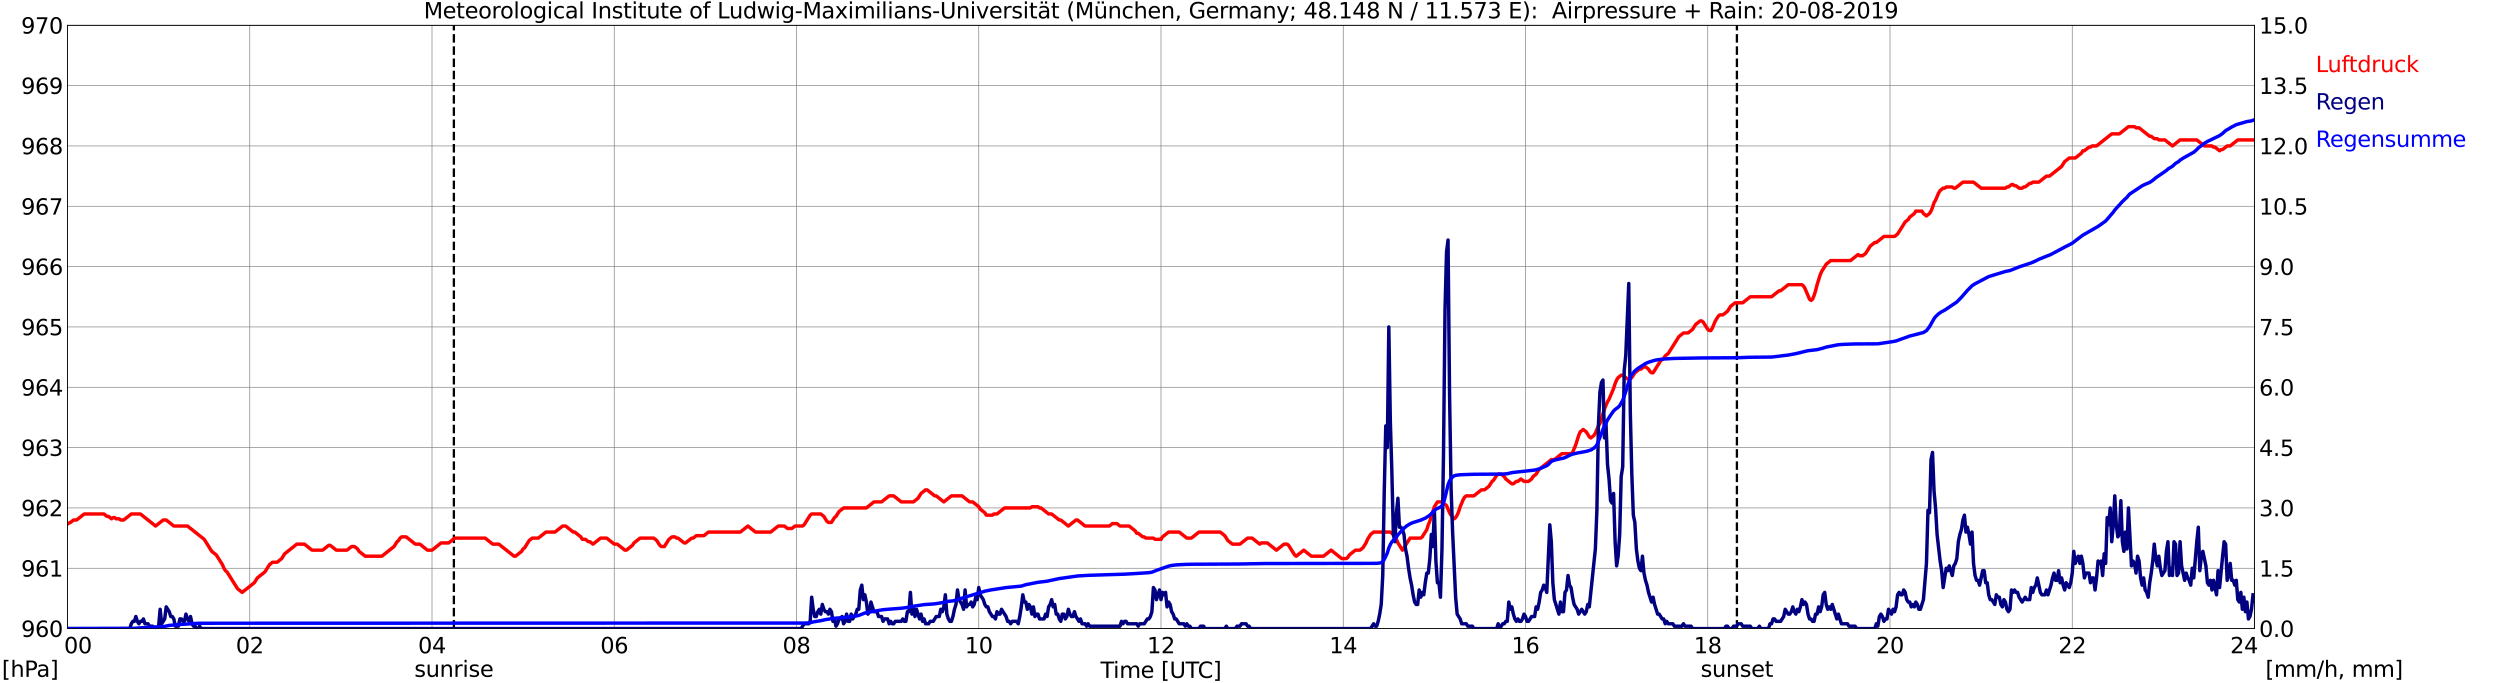
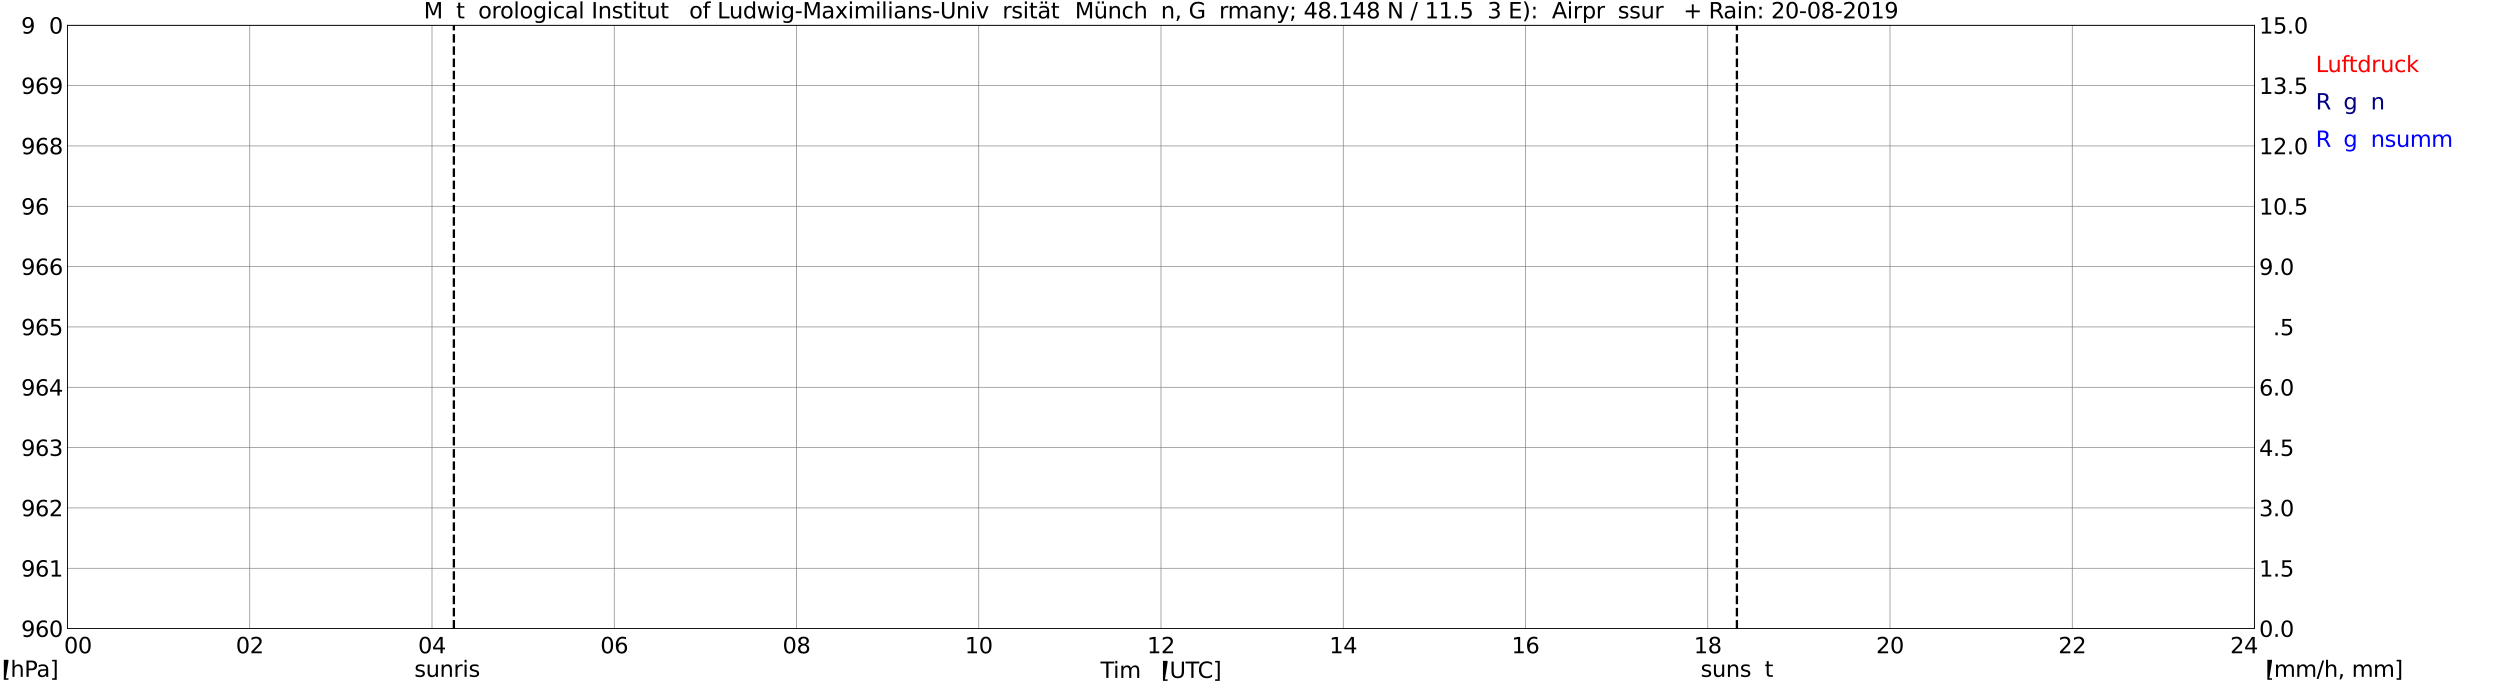
<svg xmlns="http://www.w3.org/2000/svg" xmlns:xlink="http://www.w3.org/1999/xlink" width="1085.4pt" height="296.64pt" viewBox="0 0 1085.4 296.64" version="1.1">
  <defs>
    <style type="text/css">*{stroke-linejoin: round; stroke-linecap: butt}</style>
  </defs>
  <g id="figure_1">
    <g id="patch_1">
      <path d="M 0 296.64  L 1085.4 296.64  L 1085.4 0  L 0 0  z " style="fill: #ffffff" />
    </g>
    <g id="axes_1">
      <g id="patch_2">
        <path d="M 29.306 272.909  L 978.814 272.909  L 978.814 10.976  L 29.306 10.976  z " style="fill: #ffffff" />
      </g>
      <g id="patch_3">
        <path d="M 978.814 272.909  L 978.814 272.909  L 978.814 10.976  L 978.814 10.976  z " clip-path="url(#pf935e84906)" style="fill: #d3d3d3; opacity: 0.25; stroke: #d3d3d3; stroke-linejoin: miter" />
      </g>
      <g id="matplotlib.axis_1">
        <g id="xtick_1">
          <g id="line2d_1">
            <path d="M 29.306 272.909  L 29.306 10.976  " clip-path="url(#pf935e84906)" style="fill: none; stroke: #808080; stroke-width: 0.3; stroke-linecap: square" />
          </g>
          <g id="line2d_2" />
          <g id="text_1">
            <g transform="translate(18.733 283.627) scale(0.095 -0.095)">
              <defs>
                <path id="DejaVuSans-20" transform="scale(0.016)" />
                <path id="DejaVuSans-30" d="M 2034 4250  Q 1547 4250 1301 3770  Q 1056 3291 1056 2328  Q 1056 1369 1301 889  Q 1547 409 2034 409  Q 2525 409 2770 889  Q 3016 1369 3016 2328  Q 3016 3291 2770 3770  Q 2525 4250 2034 4250  z M 2034 4750  Q 2819 4750 3233 4129  Q 3647 3509 3647 2328  Q 3647 1150 3233 529  Q 2819 -91 2034 -91  Q 1250 -91 836 529  Q 422 1150 422 2328  Q 422 3509 836 4129  Q 1250 4750 2034 4750  z " transform="scale(0.016)" />
              </defs>
              <use xlink:href="#DejaVuSans-20" />
              <use xlink:href="#DejaVuSans-20" transform="translate(31.787 0)" />
              <use xlink:href="#DejaVuSans-20" transform="translate(63.574 0)" />
              <use xlink:href="#DejaVuSans-30" transform="translate(95.361 0)" />
              <use xlink:href="#DejaVuSans-30" transform="translate(158.984 0)" />
            </g>
          </g>
        </g>
        <g id="xtick_2">
          <g id="line2d_3">
            <path d="M 108.431 272.909  L 108.431 10.976  " clip-path="url(#pf935e84906)" style="fill: none; stroke: #808080; stroke-width: 0.3; stroke-linecap: square" />
          </g>
          <g id="line2d_4" />
          <g id="text_2">
            <g transform="translate(102.387 283.627) scale(0.095 -0.095)">
              <defs>
                <path id="DejaVuSans-32" d="M 1228 531  L 3431 531  L 3431 0  L 469 0  L 469 531  Q 828 903 1448 1529  Q 2069 2156 2228 2338  Q 2531 2678 2651 2914  Q 2772 3150 2772 3378  Q 2772 3750 2511 3984  Q 2250 4219 1831 4219  Q 1534 4219 1204 4116  Q 875 4013 500 3803  L 500 4441  Q 881 4594 1212 4672  Q 1544 4750 1819 4750  Q 2544 4750 2975 4387  Q 3406 4025 3406 3419  Q 3406 3131 3298 2873  Q 3191 2616 2906 2266  Q 2828 2175 2409 1742  Q 1991 1309 1228 531  z " transform="scale(0.016)" />
              </defs>
              <use xlink:href="#DejaVuSans-30" />
              <use xlink:href="#DejaVuSans-32" transform="translate(63.623 0)" />
            </g>
          </g>
        </g>
        <g id="xtick_3">
          <g id="line2d_5">
            <path d="M 187.557 272.909  L 187.557 10.976  " clip-path="url(#pf935e84906)" style="fill: none; stroke: #808080; stroke-width: 0.3; stroke-linecap: square" />
          </g>
          <g id="line2d_6" />
          <g id="text_3">
            <g transform="translate(181.513 283.627) scale(0.095 -0.095)">
              <defs>
                <path id="DejaVuSans-34" d="M 2419 4116  L 825 1625  L 2419 1625  L 2419 4116  z M 2253 4666  L 3047 4666  L 3047 1625  L 3713 1625  L 3713 1100  L 3047 1100  L 3047 0  L 2419 0  L 2419 1100  L 313 1100  L 313 1709  L 2253 4666  z " transform="scale(0.016)" />
              </defs>
              <use xlink:href="#DejaVuSans-30" />
              <use xlink:href="#DejaVuSans-34" transform="translate(63.623 0)" />
            </g>
          </g>
        </g>
        <g id="xtick_4">
          <g id="line2d_7">
            <path d="M 266.683 272.909  L 266.683 10.976  " clip-path="url(#pf935e84906)" style="fill: none; stroke: #808080; stroke-width: 0.3; stroke-linecap: square" />
          </g>
          <g id="line2d_8" />
          <g id="text_4">
            <g transform="translate(260.638 283.627) scale(0.095 -0.095)">
              <defs>
                <path id="DejaVuSans-36" d="M 2113 2584  Q 1688 2584 1439 2293  Q 1191 2003 1191 1497  Q 1191 994 1439 701  Q 1688 409 2113 409  Q 2538 409 2786 701  Q 3034 994 3034 1497  Q 3034 2003 2786 2293  Q 2538 2584 2113 2584  z M 3366 4563  L 3366 3988  Q 3128 4100 2886 4159  Q 2644 4219 2406 4219  Q 1781 4219 1451 3797  Q 1122 3375 1075 2522  Q 1259 2794 1537 2939  Q 1816 3084 2150 3084  Q 2853 3084 3261 2657  Q 3669 2231 3669 1497  Q 3669 778 3244 343  Q 2819 -91 2113 -91  Q 1303 -91 875 529  Q 447 1150 447 2328  Q 447 3434 972 4092  Q 1497 4750 2381 4750  Q 2619 4750 2861 4703  Q 3103 4656 3366 4563  z " transform="scale(0.016)" />
              </defs>
              <use xlink:href="#DejaVuSans-30" />
              <use xlink:href="#DejaVuSans-36" transform="translate(63.623 0)" />
            </g>
          </g>
        </g>
        <g id="xtick_5">
          <g id="line2d_9">
            <path d="M 345.808 272.909  L 345.808 10.976  " clip-path="url(#pf935e84906)" style="fill: none; stroke: #808080; stroke-width: 0.3; stroke-linecap: square" />
          </g>
          <g id="line2d_10" />
          <g id="text_5">
            <g transform="translate(339.764 283.627) scale(0.095 -0.095)">
              <defs>
                <path id="DejaVuSans-38" d="M 2034 2216  Q 1584 2216 1326 1975  Q 1069 1734 1069 1313  Q 1069 891 1326 650  Q 1584 409 2034 409  Q 2484 409 2743 651  Q 3003 894 3003 1313  Q 3003 1734 2745 1975  Q 2488 2216 2034 2216  z M 1403 2484  Q 997 2584 770 2862  Q 544 3141 544 3541  Q 544 4100 942 4425  Q 1341 4750 2034 4750  Q 2731 4750 3128 4425  Q 3525 4100 3525 3541  Q 3525 3141 3298 2862  Q 3072 2584 2669 2484  Q 3125 2378 3379 2068  Q 3634 1759 3634 1313  Q 3634 634 3220 271  Q 2806 -91 2034 -91  Q 1263 -91 848 271  Q 434 634 434 1313  Q 434 1759 690 2068  Q 947 2378 1403 2484  z M 1172 3481  Q 1172 3119 1398 2916  Q 1625 2713 2034 2713  Q 2441 2713 2670 2916  Q 2900 3119 2900 3481  Q 2900 3844 2670 4047  Q 2441 4250 2034 4250  Q 1625 4250 1398 4047  Q 1172 3844 1172 3481  z " transform="scale(0.016)" />
              </defs>
              <use xlink:href="#DejaVuSans-30" />
              <use xlink:href="#DejaVuSans-38" transform="translate(63.623 0)" />
            </g>
          </g>
        </g>
        <g id="xtick_6">
          <g id="line2d_11">
            <path d="M 424.934 272.909  L 424.934 10.976  " clip-path="url(#pf935e84906)" style="fill: none; stroke: #808080; stroke-width: 0.3; stroke-linecap: square" />
          </g>
          <g id="line2d_12" />
          <g id="text_6">
            <g transform="translate(418.89 283.627) scale(0.095 -0.095)">
              <defs>
                <path id="DejaVuSans-31" d="M 794 531  L 1825 531  L 1825 4091  L 703 3866  L 703 4441  L 1819 4666  L 2450 4666  L 2450 531  L 3481 531  L 3481 0  L 794 0  L 794 531  z " transform="scale(0.016)" />
              </defs>
              <use xlink:href="#DejaVuSans-31" />
              <use xlink:href="#DejaVuSans-30" transform="translate(63.623 0)" />
            </g>
          </g>
        </g>
        <g id="xtick_7">
          <g id="line2d_13">
            <path d="M 504.06 272.909  L 504.06 10.976  " clip-path="url(#pf935e84906)" style="fill: none; stroke: #808080; stroke-width: 0.3; stroke-linecap: square" />
          </g>
          <g id="line2d_14" />
          <g id="text_7">
            <g transform="translate(498.015 283.627) scale(0.095 -0.095)">
              <use xlink:href="#DejaVuSans-31" />
              <use xlink:href="#DejaVuSans-32" transform="translate(63.623 0)" />
            </g>
          </g>
        </g>
        <g id="xtick_8">
          <g id="line2d_15">
            <path d="M 583.185 272.909  L 583.185 10.976  " clip-path="url(#pf935e84906)" style="fill: none; stroke: #808080; stroke-width: 0.3; stroke-linecap: square" />
          </g>
          <g id="line2d_16" />
          <g id="text_8">
            <g transform="translate(577.141 283.627) scale(0.095 -0.095)">
              <use xlink:href="#DejaVuSans-31" />
              <use xlink:href="#DejaVuSans-34" transform="translate(63.623 0)" />
            </g>
          </g>
        </g>
        <g id="xtick_9">
          <g id="line2d_17">
            <path d="M 662.311 272.909  L 662.311 10.976  " clip-path="url(#pf935e84906)" style="fill: none; stroke: #808080; stroke-width: 0.3; stroke-linecap: square" />
          </g>
          <g id="line2d_18" />
          <g id="text_9">
            <g transform="translate(656.267 283.627) scale(0.095 -0.095)">
              <use xlink:href="#DejaVuSans-31" />
              <use xlink:href="#DejaVuSans-36" transform="translate(63.623 0)" />
            </g>
          </g>
        </g>
        <g id="xtick_10">
          <g id="line2d_19">
            <path d="M 741.437 272.909  L 741.437 10.976  " clip-path="url(#pf935e84906)" style="fill: none; stroke: #808080; stroke-width: 0.3; stroke-linecap: square" />
          </g>
          <g id="line2d_20" />
          <g id="text_10">
            <g transform="translate(735.392 283.627) scale(0.095 -0.095)">
              <use xlink:href="#DejaVuSans-31" />
              <use xlink:href="#DejaVuSans-38" transform="translate(63.623 0)" />
            </g>
          </g>
        </g>
        <g id="xtick_11">
          <g id="line2d_21">
            <path d="M 820.562 272.909  L 820.562 10.976  " clip-path="url(#pf935e84906)" style="fill: none; stroke: #808080; stroke-width: 0.3; stroke-linecap: square" />
          </g>
          <g id="line2d_22" />
          <g id="text_11">
            <g transform="translate(814.518 283.627) scale(0.095 -0.095)">
              <use xlink:href="#DejaVuSans-32" />
              <use xlink:href="#DejaVuSans-30" transform="translate(63.623 0)" />
            </g>
          </g>
        </g>
        <g id="xtick_12">
          <g id="line2d_23">
            <path d="M 899.688 272.909  L 899.688 10.976  " clip-path="url(#pf935e84906)" style="fill: none; stroke: #808080; stroke-width: 0.3; stroke-linecap: square" />
          </g>
          <g id="line2d_24" />
          <g id="text_12">
            <g transform="translate(893.644 283.627) scale(0.095 -0.095)">
              <use xlink:href="#DejaVuSans-32" />
              <use xlink:href="#DejaVuSans-32" transform="translate(63.623 0)" />
            </g>
          </g>
        </g>
        <g id="xtick_13">
          <g id="line2d_25">
            <path d="M 978.814 272.909  L 978.814 10.976  " clip-path="url(#pf935e84906)" style="fill: none; stroke: #808080; stroke-width: 0.3; stroke-linecap: square" />
          </g>
          <g id="line2d_26" />
          <g id="text_13">
            <g transform="translate(968.241 283.627) scale(0.095 -0.095)">
              <use xlink:href="#DejaVuSans-32" />
              <use xlink:href="#DejaVuSans-34" transform="translate(63.623 0)" />
              <use xlink:href="#DejaVuSans-20" transform="translate(127.246 0)" />
              <use xlink:href="#DejaVuSans-20" transform="translate(159.033 0)" />
              <use xlink:href="#DejaVuSans-20" transform="translate(190.82 0)" />
            </g>
          </g>
        </g>
        <g id="text_14">
          <g transform="translate(477.806 294.322) scale(0.095 -0.095)">
            <defs>
              <path id="DejaVuSans-54" d="M -19 4666  L 3928 4666  L 3928 4134  L 2272 4134  L 2272 0  L 1638 0  L 1638 4134  L -19 4134  L -19 4666  z " transform="scale(0.016)" />
              <path id="DejaVuSans-69" d="M 603 3500  L 1178 3500  L 1178 0  L 603 0  L 603 3500  z M 603 4863  L 1178 4863  L 1178 4134  L 603 4134  L 603 4863  z " transform="scale(0.016)" />
              <path id="DejaVuSans-6d" d="M 3328 2828  Q 3544 3216 3844 3400  Q 4144 3584 4550 3584  Q 5097 3584 5394 3201  Q 5691 2819 5691 2113  L 5691 0  L 5113 0  L 5113 2094  Q 5113 2597 4934 2840  Q 4756 3084 4391 3084  Q 3944 3084 3684 2787  Q 3425 2491 3425 1978  L 3425 0  L 2847 0  L 2847 2094  Q 2847 2600 2669 2842  Q 2491 3084 2119 3084  Q 1678 3084 1418 2786  Q 1159 2488 1159 1978  L 1159 0  L 581 0  L 581 3500  L 1159 3500  L 1159 2956  Q 1356 3278 1631 3431  Q 1906 3584 2284 3584  Q 2666 3584 2933 3390  Q 3200 3197 3328 2828  z " transform="scale(0.016)" />
-               <path id="DejaVuSans-65" d="M 3597 1894  L 3597 1613  L 953 1613  Q 991 1019 1311 708  Q 1631 397 2203 397  Q 2534 397 2845 478  Q 3156 559 3463 722  L 3463 178  Q 3153 47 2828 -22  Q 2503 -91 2169 -91  Q 1331 -91 842 396  Q 353 884 353 1716  Q 353 2575 817 3079  Q 1281 3584 2069 3584  Q 2775 3584 3186 3129  Q 3597 2675 3597 1894  z M 3022 2063  Q 3016 2534 2758 2815  Q 2500 3097 2075 3097  Q 1594 3097 1305 2825  Q 1016 2553 972 2059  L 3022 2063  z " transform="scale(0.016)" />
-               <path id="DejaVuSans-5b" d="M 550 4863  L 1875 4863  L 1875 4416  L 1125 4416  L 1125 -397  L 1875 -397  L 1875 -844  L 550 -844  L 550 4863  z " transform="scale(0.016)" />
+               <path id="DejaVuSans-5b" d="M 550 4863  L 1875 4863  L 1875 4416  L 1125 -397  L 1875 -397  L 1875 -844  L 550 -844  L 550 4863  z " transform="scale(0.016)" />
              <path id="DejaVuSans-55" d="M 556 4666  L 1191 4666  L 1191 1831  Q 1191 1081 1462 751  Q 1734 422 2344 422  Q 2950 422 3222 751  Q 3494 1081 3494 1831  L 3494 4666  L 4128 4666  L 4128 1753  Q 4128 841 3676 375  Q 3225 -91 2344 -91  Q 1459 -91 1007 375  Q 556 841 556 1753  L 556 4666  z " transform="scale(0.016)" />
              <path id="DejaVuSans-43" d="M 4122 4306  L 4122 3641  Q 3803 3938 3442 4084  Q 3081 4231 2675 4231  Q 1875 4231 1450 3742  Q 1025 3253 1025 2328  Q 1025 1406 1450 917  Q 1875 428 2675 428  Q 3081 428 3442 575  Q 3803 722 4122 1019  L 4122 359  Q 3791 134 3420 21  Q 3050 -91 2638 -91  Q 1578 -91 968 557  Q 359 1206 359 2328  Q 359 3453 968 4101  Q 1578 4750 2638 4750  Q 3056 4750 3426 4639  Q 3797 4528 4122 4306  z " transform="scale(0.016)" />
              <path id="DejaVuSans-5d" d="M 1947 4863  L 1947 -844  L 622 -844  L 622 -397  L 1369 -397  L 1369 4416  L 622 4416  L 622 4863  L 1947 4863  z " transform="scale(0.016)" />
            </defs>
            <use xlink:href="#DejaVuSans-54" />
            <use xlink:href="#DejaVuSans-69" transform="translate(57.959 0)" />
            <use xlink:href="#DejaVuSans-6d" transform="translate(85.742 0)" />
            <use xlink:href="#DejaVuSans-65" transform="translate(183.154 0)" />
            <use xlink:href="#DejaVuSans-20" transform="translate(244.678 0)" />
            <use xlink:href="#DejaVuSans-5b" transform="translate(276.465 0)" />
            <use xlink:href="#DejaVuSans-55" transform="translate(315.479 0)" />
            <use xlink:href="#DejaVuSans-54" transform="translate(388.672 0)" />
            <use xlink:href="#DejaVuSans-43" transform="translate(443.881 0)" />
            <use xlink:href="#DejaVuSans-5d" transform="translate(513.705 0)" />
          </g>
        </g>
      </g>
      <g id="matplotlib.axis_2">
        <g id="ytick_1">
          <g id="line2d_27">
            <path d="M 29.306 272.909  L 978.814 272.909  " clip-path="url(#pf935e84906)" style="fill: none; stroke: #808080; stroke-width: 0.3; stroke-linecap: square" />
          </g>
          <g id="line2d_28" />
          <g id="text_15">
            <g transform="translate(9.173 276.518) scale(0.095 -0.095)">
              <defs>
                <path id="DejaVuSans-39" d="M 703 97  L 703 672  Q 941 559 1184 500  Q 1428 441 1663 441  Q 2288 441 2617 861  Q 2947 1281 2994 2138  Q 2813 1869 2534 1725  Q 2256 1581 1919 1581  Q 1219 1581 811 2004  Q 403 2428 403 3163  Q 403 3881 828 4315  Q 1253 4750 1959 4750  Q 2769 4750 3195 4129  Q 3622 3509 3622 2328  Q 3622 1225 3098 567  Q 2575 -91 1691 -91  Q 1453 -91 1209 -44  Q 966 3 703 97  z M 1959 2075  Q 2384 2075 2632 2365  Q 2881 2656 2881 3163  Q 2881 3666 2632 3958  Q 2384 4250 1959 4250  Q 1534 4250 1286 3958  Q 1038 3666 1038 3163  Q 1038 2656 1286 2365  Q 1534 2075 1959 2075  z " transform="scale(0.016)" />
              </defs>
              <use xlink:href="#DejaVuSans-39" />
              <use xlink:href="#DejaVuSans-36" transform="translate(63.623 0)" />
              <use xlink:href="#DejaVuSans-30" transform="translate(127.246 0)" />
            </g>
          </g>
        </g>
        <g id="ytick_2">
          <g id="line2d_29">
            <path d="M 29.306 246.715  L 978.814 246.715  " clip-path="url(#pf935e84906)" style="fill: none; stroke: #808080; stroke-width: 0.3; stroke-linecap: square" />
          </g>
          <g id="line2d_30" />
          <g id="text_16">
            <g transform="translate(9.173 250.325) scale(0.095 -0.095)">
              <use xlink:href="#DejaVuSans-39" />
              <use xlink:href="#DejaVuSans-36" transform="translate(63.623 0)" />
              <use xlink:href="#DejaVuSans-31" transform="translate(127.246 0)" />
            </g>
          </g>
        </g>
        <g id="ytick_3">
          <g id="line2d_31">
            <path d="M 29.306 220.522  L 978.814 220.522  " clip-path="url(#pf935e84906)" style="fill: none; stroke: #808080; stroke-width: 0.3; stroke-linecap: square" />
          </g>
          <g id="line2d_32" />
          <g id="text_17">
            <g transform="translate(9.173 224.131) scale(0.095 -0.095)">
              <use xlink:href="#DejaVuSans-39" />
              <use xlink:href="#DejaVuSans-36" transform="translate(63.623 0)" />
              <use xlink:href="#DejaVuSans-32" transform="translate(127.246 0)" />
            </g>
          </g>
        </g>
        <g id="ytick_4">
          <g id="line2d_33">
            <path d="M 29.306 194.329  L 978.814 194.329  " clip-path="url(#pf935e84906)" style="fill: none; stroke: #808080; stroke-width: 0.3; stroke-linecap: square" />
          </g>
          <g id="line2d_34" />
          <g id="text_18">
            <g transform="translate(9.173 197.938) scale(0.095 -0.095)">
              <defs>
                <path id="DejaVuSans-33" d="M 2597 2516  Q 3050 2419 3304 2112  Q 3559 1806 3559 1356  Q 3559 666 3084 287  Q 2609 -91 1734 -91  Q 1441 -91 1130 -33  Q 819 25 488 141  L 488 750  Q 750 597 1062 519  Q 1375 441 1716 441  Q 2309 441 2620 675  Q 2931 909 2931 1356  Q 2931 1769 2642 2001  Q 2353 2234 1838 2234  L 1294 2234  L 1294 2753  L 1863 2753  Q 2328 2753 2575 2939  Q 2822 3125 2822 3475  Q 2822 3834 2567 4026  Q 2313 4219 1838 4219  Q 1578 4219 1281 4162  Q 984 4106 628 3988  L 628 4550  Q 988 4650 1302 4700  Q 1616 4750 1894 4750  Q 2613 4750 3031 4423  Q 3450 4097 3450 3541  Q 3450 3153 3228 2886  Q 3006 2619 2597 2516  z " transform="scale(0.016)" />
              </defs>
              <use xlink:href="#DejaVuSans-39" />
              <use xlink:href="#DejaVuSans-36" transform="translate(63.623 0)" />
              <use xlink:href="#DejaVuSans-33" transform="translate(127.246 0)" />
            </g>
          </g>
        </g>
        <g id="ytick_5">
          <g id="line2d_35">
            <path d="M 29.306 168.136  L 978.814 168.136  " clip-path="url(#pf935e84906)" style="fill: none; stroke: #808080; stroke-width: 0.3; stroke-linecap: square" />
          </g>
          <g id="line2d_36" />
          <g id="text_19">
            <g transform="translate(9.173 171.745) scale(0.095 -0.095)">
              <use xlink:href="#DejaVuSans-39" />
              <use xlink:href="#DejaVuSans-36" transform="translate(63.623 0)" />
              <use xlink:href="#DejaVuSans-34" transform="translate(127.246 0)" />
            </g>
          </g>
        </g>
        <g id="ytick_6">
          <g id="line2d_37">
            <path d="M 29.306 141.942  L 978.814 141.942  " clip-path="url(#pf935e84906)" style="fill: none; stroke: #808080; stroke-width: 0.3; stroke-linecap: square" />
          </g>
          <g id="line2d_38" />
          <g id="text_20">
            <g transform="translate(9.173 145.551) scale(0.095 -0.095)">
              <defs>
                <path id="DejaVuSans-35" d="M 691 4666  L 3169 4666  L 3169 4134  L 1269 4134  L 1269 2991  Q 1406 3038 1543 3061  Q 1681 3084 1819 3084  Q 2600 3084 3056 2656  Q 3513 2228 3513 1497  Q 3513 744 3044 326  Q 2575 -91 1722 -91  Q 1428 -91 1123 -41  Q 819 9 494 109  L 494 744  Q 775 591 1075 516  Q 1375 441 1709 441  Q 2250 441 2565 725  Q 2881 1009 2881 1497  Q 2881 1984 2565 2268  Q 2250 2553 1709 2553  Q 1456 2553 1204 2497  Q 953 2441 691 2322  L 691 4666  z " transform="scale(0.016)" />
              </defs>
              <use xlink:href="#DejaVuSans-39" />
              <use xlink:href="#DejaVuSans-36" transform="translate(63.623 0)" />
              <use xlink:href="#DejaVuSans-35" transform="translate(127.246 0)" />
            </g>
          </g>
        </g>
        <g id="ytick_7">
          <g id="line2d_39">
            <path d="M 29.306 115.749  L 978.814 115.749  " clip-path="url(#pf935e84906)" style="fill: none; stroke: #808080; stroke-width: 0.3; stroke-linecap: square" />
          </g>
          <g id="line2d_40" />
          <g id="text_21">
            <g transform="translate(9.173 119.358) scale(0.095 -0.095)">
              <use xlink:href="#DejaVuSans-39" />
              <use xlink:href="#DejaVuSans-36" transform="translate(63.623 0)" />
              <use xlink:href="#DejaVuSans-36" transform="translate(127.246 0)" />
            </g>
          </g>
        </g>
        <g id="ytick_8">
          <g id="line2d_41">
            <path d="M 29.306 89.556  L 978.814 89.556  " clip-path="url(#pf935e84906)" style="fill: none; stroke: #808080; stroke-width: 0.3; stroke-linecap: square" />
          </g>
          <g id="line2d_42" />
          <g id="text_22">
            <g transform="translate(9.173 93.165) scale(0.095 -0.095)">
              <defs>
-                 <path id="DejaVuSans-37" d="M 525 4666  L 3525 4666  L 3525 4397  L 1831 0  L 1172 0  L 2766 4134  L 525 4134  L 525 4666  z " transform="scale(0.016)" />
-               </defs>
+                 </defs>
              <use xlink:href="#DejaVuSans-39" />
              <use xlink:href="#DejaVuSans-36" transform="translate(63.623 0)" />
              <use xlink:href="#DejaVuSans-37" transform="translate(127.246 0)" />
            </g>
          </g>
        </g>
        <g id="ytick_9">
          <g id="line2d_43">
            <path d="M 29.306 63.362  L 978.814 63.362  " clip-path="url(#pf935e84906)" style="fill: none; stroke: #808080; stroke-width: 0.3; stroke-linecap: square" />
          </g>
          <g id="line2d_44" />
          <g id="text_23">
            <g transform="translate(9.173 66.972) scale(0.095 -0.095)">
              <use xlink:href="#DejaVuSans-39" />
              <use xlink:href="#DejaVuSans-36" transform="translate(63.623 0)" />
              <use xlink:href="#DejaVuSans-38" transform="translate(127.246 0)" />
            </g>
          </g>
        </g>
        <g id="ytick_10">
          <g id="line2d_45">
            <path d="M 29.306 37.169  L 978.814 37.169  " clip-path="url(#pf935e84906)" style="fill: none; stroke: #808080; stroke-width: 0.3; stroke-linecap: square" />
          </g>
          <g id="line2d_46" />
          <g id="text_24">
            <g transform="translate(9.173 40.778) scale(0.095 -0.095)">
              <use xlink:href="#DejaVuSans-39" />
              <use xlink:href="#DejaVuSans-36" transform="translate(63.623 0)" />
              <use xlink:href="#DejaVuSans-39" transform="translate(127.246 0)" />
            </g>
          </g>
        </g>
        <g id="ytick_11">
          <g id="line2d_47">
            <path d="M 29.306 10.976  L 978.814 10.976  " clip-path="url(#pf935e84906)" style="fill: none; stroke: #808080; stroke-width: 0.3; stroke-linecap: square" />
          </g>
          <g id="line2d_48" />
          <g id="text_25">
            <g transform="translate(9.173 14.585) scale(0.095 -0.095)">
              <use xlink:href="#DejaVuSans-39" />
              <use xlink:href="#DejaVuSans-37" transform="translate(63.623 0)" />
              <use xlink:href="#DejaVuSans-30" transform="translate(127.246 0)" />
            </g>
          </g>
        </g>
      </g>
      <g id="line2d_49">
        <path d="M 197.052 272.909  L 197.052 10.976  " clip-path="url(#pf935e84906)" style="fill: none; stroke-dasharray: 3.7,1.6; stroke-dashoffset: 0; stroke: #000000" />
      </g>
      <g id="line2d_50">
        <path d="M 754.097 272.909  L 754.097 10.976  " clip-path="url(#pf935e84906)" style="fill: none; stroke-dasharray: 3.7,1.6; stroke-dashoffset: 0; stroke: #000000" />
      </g>
      <g id="line2d_51">
-         <path d="M 29.306 227.507  L 29.965 227.071  L 30.625 226.809  L 31.943 225.761  L 33.262 225.761  L 36.559 223.142  L 45.131 223.142  L 46.45 224.189  L 47.109 224.189  L 48.428 225.237  L 49.087 224.713  L 49.747 224.713  L 50.406 225.237  L 51.725 225.237  L 52.384 225.761  L 53.703 225.761  L 57 223.142  L 60.956 223.142  L 67.55 228.38  L 70.847 225.761  L 72.166 225.761  L 75.462 228.38  L 81.397 228.38  L 88.65 234.143  L 91.947 239.381  L 93.925 240.953  L 96.563 245.144  L 97.222 246.715  L 97.881 247.763  L 98.541 248.287  L 103.156 255.621  L 105.135 257.193  L 110.41 253.002  L 111.728 250.906  L 115.025 248.287  L 117.003 245.144  L 118.322 244.096  L 120.3 244.096  L 122.278 242.525  L 123.597 240.429  L 128.872 236.238  L 132.169 236.238  L 135.466 238.857  L 140.082 238.857  L 142.719 236.762  L 143.379 236.762  L 146.016 238.857  L 150.632 238.857  L 152.61 237.286  L 153.929 237.286  L 155.247 238.334  L 155.907 239.381  L 158.544 241.477  L 165.798 241.477  L 171.073 237.286  L 172.391 235.19  L 173.051 234.667  L 173.71 233.619  L 174.37 233.095  L 176.348 233.095  L 180.304 236.238  L 182.282 236.238  L 185.579 238.857  L 187.557 238.857  L 191.513 235.714  L 194.81 235.714  L 197.448 233.619  L 210.635 233.619  L 213.932 236.238  L 216.57 236.238  L 223.164 241.477  L 223.823 241.477  L 226.461 239.381  L 227.12 238.334  L 227.779 237.81  L 229.757 234.667  L 231.076 233.619  L 233.714 233.619  L 237.011 231  L 240.967 231  L 244.264 228.38  L 245.583 228.38  L 248.88 231  L 249.539 231  L 252.176 233.095  L 252.836 234.143  L 254.155 234.143  L 255.473 235.19  L 256.133 235.19  L 257.451 236.238  L 260.748 233.619  L 263.386 233.619  L 266.683 236.238  L 268.002 236.238  L 271.298 238.857  L 271.958 238.857  L 274.595 236.762  L 275.255 235.714  L 277.892 233.619  L 283.827 233.619  L 285.145 234.667  L 286.464 236.762  L 287.124 237.286  L 288.442 237.286  L 290.42 234.143  L 291.739 233.095  L 293.058 233.095  L 293.717 233.619  L 294.377 233.619  L 297.014 235.714  L 297.674 235.714  L 300.311 233.619  L 300.971 233.619  L 302.289 232.571  L 305.586 232.571  L 307.564 231  L 321.411 231  L 324.708 228.38  L 328.005 231  L 334.599 231  L 337.896 228.38  L 340.533 228.38  L 341.852 229.428  L 343.83 229.428  L 345.149 228.38  L 348.446 228.38  L 349.105 227.856  L 351.743 223.665  L 352.402 223.142  L 356.359 223.142  L 357.677 224.189  L 358.996 226.285  L 359.655 226.809  L 360.974 226.809  L 362.293 224.713  L 362.952 224.189  L 364.271 222.094  L 366.249 220.522  L 376.14 220.522  L 379.437 217.903  L 382.734 217.903  L 386.031 215.284  L 388.009 215.284  L 391.306 217.903  L 396.581 217.903  L 398.559 216.331  L 399.878 214.236  L 401.856 212.664  L 402.515 212.664  L 405.812 215.284  L 406.471 215.284  L 409.768 217.903  L 413.065 215.284  L 417.681 215.284  L 420.978 217.903  L 422.297 217.903  L 424.934 219.998  L 425.593 221.046  L 427.572 222.618  L 428.231 223.665  L 430.869 223.665  L 431.528 223.142  L 432.847 223.142  L 436.144 220.522  L 447.353 220.522  L 448.012 219.998  L 450.65 219.998  L 451.309 220.522  L 451.969 220.522  L 455.266 223.142  L 456.584 223.142  L 459.881 225.761  L 460.541 225.761  L 463.838 228.38  L 467.134 225.761  L 467.794 225.761  L 471.091 228.38  L 481.641 228.38  L 482.96 227.332  L 484.938 227.332  L 486.256 228.38  L 490.213 228.38  L 492.85 230.476  L 493.51 231.523  L 494.169 231.523  L 496.147 233.095  L 496.807 233.095  L 497.466 233.619  L 500.763 233.619  L 501.422 234.143  L 504.06 234.143  L 504.719 233.095  L 507.357 231  L 511.972 231  L 515.269 233.619  L 517.247 233.619  L 520.544 231  L 529.776 231  L 531.754 232.571  L 533.073 234.667  L 535.051 236.238  L 538.348 236.238  L 541.644 233.619  L 543.623 233.619  L 546.919 236.238  L 547.579 235.714  L 550.216 235.714  L 554.173 238.857  L 557.47 236.238  L 558.788 236.238  L 559.448 236.762  L 562.085 240.953  L 562.745 241.477  L 566.042 238.857  L 569.338 241.477  L 574.613 241.477  L 577.91 238.857  L 582.526 242.525  L 584.504 242.525  L 585.164 242.001  L 585.823 240.953  L 588.46 238.857  L 590.439 238.857  L 591.757 237.81  L 593.076 235.714  L 593.736 234.143  L 595.054 232.047  L 596.373 231  L 603.626 231  L 605.604 232.571  L 606.923 235.714  L 608.901 238.857  L 612.198 233.619  L 616.814 233.619  L 617.473 233.095  L 619.451 229.952  L 620.111 227.856  L 620.77 226.285  L 622.748 219.998  L 624.067 217.903  L 626.045 217.903  L 628.023 219.474  L 629.342 222.618  L 630.661 224.713  L 631.32 225.237  L 631.98 224.713  L 632.639 223.665  L 633.298 222.094  L 633.958 219.998  L 635.276 216.855  L 635.936 215.807  L 636.595 215.284  L 639.892 215.284  L 643.189 212.664  L 644.508 212.664  L 646.486 211.093  L 647.805 208.997  L 648.464 208.473  L 649.783 206.378  L 650.442 205.854  L 651.761 205.854  L 653.08 206.902  L 653.739 207.949  L 656.377 210.045  L 657.036 210.045  L 658.355 208.997  L 659.014 208.997  L 660.333 207.949  L 661.652 208.997  L 663.63 208.997  L 664.949 207.949  L 665.608 206.902  L 666.927 205.854  L 668.246 203.758  L 673.521 199.568  L 674.839 199.568  L 678.136 196.948  L 682.092 196.948  L 682.752 196.424  L 684.071 193.281  L 685.389 189.09  L 686.049 187.519  L 687.368 186.471  L 688.686 187.519  L 690.005 189.614  L 690.664 190.138  L 691.983 189.09  L 692.643 188.042  L 693.961 184.899  L 694.621 183.852  L 696.599 177.565  L 697.918 174.422  L 698.577 173.374  L 700.555 168.659  L 701.215 166.564  L 701.874 164.992  L 702.533 163.945  L 703.852 162.897  L 704.511 162.897  L 706.49 164.468  L 707.808 164.468  L 708.468 163.945  L 709.786 161.849  L 711.765 160.278  L 712.424 160.278  L 713.743 159.23  L 714.402 159.23  L 715.721 160.278  L 716.38 161.325  L 717.04 161.849  L 717.699 161.849  L 720.996 156.61  L 722.315 155.563  L 722.974 154.515  L 724.293 153.467  L 728.909 146.133  L 730.887 144.562  L 732.865 144.562  L 734.843 142.99  L 736.162 140.895  L 738.14 139.323  L 738.799 139.323  L 739.459 139.847  L 741.437 142.99  L 742.096 143.514  L 742.756 143.514  L 743.415 142.466  L 744.734 139.323  L 746.052 137.227  L 746.712 136.704  L 748.031 136.704  L 750.009 135.132  L 751.327 133.037  L 753.306 131.465  L 756.602 131.465  L 759.899 128.846  L 769.131 128.846  L 772.428 126.226  L 773.087 126.226  L 776.384 123.607  L 782.318 123.607  L 782.978 124.131  L 783.637 125.179  L 785.615 129.893  L 786.275 130.417  L 786.934 129.893  L 787.593 128.322  L 788.253 126.226  L 788.912 123.607  L 790.231 119.416  L 790.89 117.844  L 792.868 114.701  L 794.847 113.13  L 803.419 113.13  L 806.715 110.51  L 807.375 111.034  L 808.694 111.034  L 810.012 109.986  L 811.99 106.843  L 813.969 105.272  L 814.628 105.272  L 817.925 102.652  L 822.541 102.652  L 823.859 101.605  L 827.156 96.366  L 828.475 95.318  L 829.134 94.27  L 831.112 92.699  L 831.772 91.651  L 834.409 91.651  L 835.069 92.699  L 836.388 93.747  L 837.706 92.699  L 838.366 91.651  L 839.025 90.079  L 839.684 87.984  L 840.344 86.936  L 841.663 83.793  L 842.322 82.745  L 843.641 81.698  L 844.3 81.698  L 844.959 81.174  L 847.597 81.174  L 848.256 81.698  L 848.916 81.698  L 852.213 79.078  L 856.828 79.078  L 860.125 81.698  L 870.675 81.698  L 871.335 81.174  L 871.994 81.174  L 873.313 80.126  L 873.972 80.126  L 874.632 80.65  L 875.291 80.65  L 876.61 81.698  L 877.929 81.698  L 878.588 81.174  L 879.247 81.174  L 881.225 79.602  L 881.885 79.602  L 882.544 79.078  L 885.182 79.078  L 888.479 76.459  L 889.797 76.459  L 895.072 72.268  L 896.391 70.173  L 898.369 68.601  L 901.007 68.601  L 903.644 66.506  L 904.304 65.458  L 904.963 65.458  L 906.941 63.886  L 907.601 63.886  L 908.26 63.362  L 910.238 63.362  L 916.832 58.124  L 920.129 58.124  L 924.085 54.98  L 926.723 54.98  L 927.382 55.504  L 928.701 55.504  L 933.316 59.171  L 933.976 59.171  L 935.295 60.219  L 936.613 60.219  L 937.273 60.743  L 939.91 60.743  L 943.207 63.362  L 946.504 60.743  L 953.757 60.743  L 957.054 63.362  L 960.351 63.362  L 961.01 63.886  L 961.67 63.886  L 963.648 65.458  L 964.307 64.934  L 964.967 64.934  L 966.945 63.362  L 968.264 63.362  L 971.561 60.743  L 978.154 60.743  L 978.154 60.743  " clip-path="url(#pf935e84906)" style="fill: none; stroke: #ff0000; stroke-width: 1.5; stroke-linecap: square" />
-       </g>
+         </g>
      <g id="patch_4">
        <path d="M 29.306 272.909  L 29.306 10.976  " style="fill: none; stroke: #000000; stroke-width: 0.3; stroke-linejoin: miter; stroke-linecap: square" />
      </g>
      <g id="patch_5">
        <path d="M 978.814 272.909  L 978.814 10.976  " style="fill: none; stroke: #000000; stroke-width: 0.3; stroke-linejoin: miter; stroke-linecap: square" />
      </g>
      <g id="patch_6">
        <path d="M 29.306 272.909  L 978.814 272.909  " style="fill: none; stroke: #000000; stroke-width: 0.3; stroke-linejoin: miter; stroke-linecap: square" />
      </g>
      <g id="patch_7">
        <path d="M 29.306 10.976  L 978.814 10.976  " style="fill: none; stroke: #000000; stroke-width: 0.3; stroke-linejoin: miter; stroke-linecap: square" />
      </g>
      <g id="text_26">
        <g transform="translate(179.888 293.863) scale(0.095 -0.095)">
          <defs>
            <path id="DejaVuSans-73" d="M 2834 3397  L 2834 2853  Q 2591 2978 2328 3040  Q 2066 3103 1784 3103  Q 1356 3103 1142 2972  Q 928 2841 928 2578  Q 928 2378 1081 2264  Q 1234 2150 1697 2047  L 1894 2003  Q 2506 1872 2764 1633  Q 3022 1394 3022 966  Q 3022 478 2636 193  Q 2250 -91 1575 -91  Q 1294 -91 989 -36  Q 684 19 347 128  L 347 722  Q 666 556 975 473  Q 1284 391 1588 391  Q 1994 391 2212 530  Q 2431 669 2431 922  Q 2431 1156 2273 1281  Q 2116 1406 1581 1522  L 1381 1569  Q 847 1681 609 1914  Q 372 2147 372 2553  Q 372 3047 722 3315  Q 1072 3584 1716 3584  Q 2034 3584 2315 3537  Q 2597 3491 2834 3397  z " transform="scale(0.016)" />
            <path id="DejaVuSans-75" d="M 544 1381  L 544 3500  L 1119 3500  L 1119 1403  Q 1119 906 1312 657  Q 1506 409 1894 409  Q 2359 409 2629 706  Q 2900 1003 2900 1516  L 2900 3500  L 3475 3500  L 3475 0  L 2900 0  L 2900 538  Q 2691 219 2414 64  Q 2138 -91 1772 -91  Q 1169 -91 856 284  Q 544 659 544 1381  z M 1991 3584  L 1991 3584  z " transform="scale(0.016)" />
            <path id="DejaVuSans-6e" d="M 3513 2113  L 3513 0  L 2938 0  L 2938 2094  Q 2938 2591 2744 2837  Q 2550 3084 2163 3084  Q 1697 3084 1428 2787  Q 1159 2491 1159 1978  L 1159 0  L 581 0  L 581 3500  L 1159 3500  L 1159 2956  Q 1366 3272 1645 3428  Q 1925 3584 2291 3584  Q 2894 3584 3203 3211  Q 3513 2838 3513 2113  z " transform="scale(0.016)" />
            <path id="DejaVuSans-72" d="M 2631 2963  Q 2534 3019 2420 3045  Q 2306 3072 2169 3072  Q 1681 3072 1420 2755  Q 1159 2438 1159 1844  L 1159 0  L 581 0  L 581 3500  L 1159 3500  L 1159 2956  Q 1341 3275 1631 3429  Q 1922 3584 2338 3584  Q 2397 3584 2469 3576  Q 2541 3569 2628 3553  L 2631 2963  z " transform="scale(0.016)" />
          </defs>
          <use xlink:href="#DejaVuSans-73" />
          <use xlink:href="#DejaVuSans-75" transform="translate(52.1 0)" />
          <use xlink:href="#DejaVuSans-6e" transform="translate(115.479 0)" />
          <use xlink:href="#DejaVuSans-72" transform="translate(178.857 0)" />
          <use xlink:href="#DejaVuSans-69" transform="translate(219.971 0)" />
          <use xlink:href="#DejaVuSans-73" transform="translate(247.754 0)" />
          <use xlink:href="#DejaVuSans-65" transform="translate(299.854 0)" />
        </g>
      </g>
      <g id="text_27">
        <g transform="translate(738.342 293.863) scale(0.095 -0.095)">
          <defs>
            <path id="DejaVuSans-74" d="M 1172 4494  L 1172 3500  L 2356 3500  L 2356 3053  L 1172 3053  L 1172 1153  Q 1172 725 1289 603  Q 1406 481 1766 481  L 2356 481  L 2356 0  L 1766 0  Q 1100 0 847 248  Q 594 497 594 1153  L 594 3053  L 172 3053  L 172 3500  L 594 3500  L 594 4494  L 1172 4494  z " transform="scale(0.016)" />
          </defs>
          <use xlink:href="#DejaVuSans-73" />
          <use xlink:href="#DejaVuSans-75" transform="translate(52.1 0)" />
          <use xlink:href="#DejaVuSans-6e" transform="translate(115.479 0)" />
          <use xlink:href="#DejaVuSans-73" transform="translate(178.857 0)" />
          <use xlink:href="#DejaVuSans-65" transform="translate(230.957 0)" />
          <use xlink:href="#DejaVuSans-74" transform="translate(292.48 0)" />
        </g>
      </g>
      <g id="text_28">
        <g transform="translate(0.821 293.863) scale(0.095 -0.095)">
          <defs>
            <path id="DejaVuSans-68" d="M 3513 2113  L 3513 0  L 2938 0  L 2938 2094  Q 2938 2591 2744 2837  Q 2550 3084 2163 3084  Q 1697 3084 1428 2787  Q 1159 2491 1159 1978  L 1159 0  L 581 0  L 581 4863  L 1159 4863  L 1159 2956  Q 1366 3272 1645 3428  Q 1925 3584 2291 3584  Q 2894 3584 3203 3211  Q 3513 2838 3513 2113  z " transform="scale(0.016)" />
            <path id="DejaVuSans-50" d="M 1259 4147  L 1259 2394  L 2053 2394  Q 2494 2394 2734 2622  Q 2975 2850 2975 3272  Q 2975 3691 2734 3919  Q 2494 4147 2053 4147  L 1259 4147  z M 628 4666  L 2053 4666  Q 2838 4666 3239 4311  Q 3641 3956 3641 3272  Q 3641 2581 3239 2228  Q 2838 1875 2053 1875  L 1259 1875  L 1259 0  L 628 0  L 628 4666  z " transform="scale(0.016)" />
            <path id="DejaVuSans-61" d="M 2194 1759  Q 1497 1759 1228 1600  Q 959 1441 959 1056  Q 959 750 1161 570  Q 1363 391 1709 391  Q 2188 391 2477 730  Q 2766 1069 2766 1631  L 2766 1759  L 2194 1759  z M 3341 1997  L 3341 0  L 2766 0  L 2766 531  Q 2569 213 2275 61  Q 1981 -91 1556 -91  Q 1019 -91 701 211  Q 384 513 384 1019  Q 384 1609 779 1909  Q 1175 2209 1959 2209  L 2766 2209  L 2766 2266  Q 2766 2663 2505 2880  Q 2244 3097 1772 3097  Q 1472 3097 1187 3025  Q 903 2953 641 2809  L 641 3341  Q 956 3463 1253 3523  Q 1550 3584 1831 3584  Q 2591 3584 2966 3190  Q 3341 2797 3341 1997  z " transform="scale(0.016)" />
          </defs>
          <use xlink:href="#DejaVuSans-5b" />
          <use xlink:href="#DejaVuSans-68" transform="translate(39.014 0)" />
          <use xlink:href="#DejaVuSans-50" transform="translate(102.393 0)" />
          <use xlink:href="#DejaVuSans-61" transform="translate(158.195 0)" />
          <use xlink:href="#DejaVuSans-5d" transform="translate(219.475 0)" />
        </g>
      </g>
      <g id="text_29">
        <g style="fill: #ff0000" transform="translate(1005.4 31.291) scale(0.095 -0.095)">
          <defs>
            <path id="DejaVuSans-4c" d="M 628 4666  L 1259 4666  L 1259 531  L 3531 531  L 3531 0  L 628 0  L 628 4666  z " transform="scale(0.016)" />
            <path id="DejaVuSans-66" d="M 2375 4863  L 2375 4384  L 1825 4384  Q 1516 4384 1395 4259  Q 1275 4134 1275 3809  L 1275 3500  L 2222 3500  L 2222 3053  L 1275 3053  L 1275 0  L 697 0  L 697 3053  L 147 3053  L 147 3500  L 697 3500  L 697 3744  Q 697 4328 969 4595  Q 1241 4863 1831 4863  L 2375 4863  z " transform="scale(0.016)" />
            <path id="DejaVuSans-64" d="M 2906 2969  L 2906 4863  L 3481 4863  L 3481 0  L 2906 0  L 2906 525  Q 2725 213 2448 61  Q 2172 -91 1784 -91  Q 1150 -91 751 415  Q 353 922 353 1747  Q 353 2572 751 3078  Q 1150 3584 1784 3584  Q 2172 3584 2448 3432  Q 2725 3281 2906 2969  z M 947 1747  Q 947 1113 1208 752  Q 1469 391 1925 391  Q 2381 391 2643 752  Q 2906 1113 2906 1747  Q 2906 2381 2643 2742  Q 2381 3103 1925 3103  Q 1469 3103 1208 2742  Q 947 2381 947 1747  z " transform="scale(0.016)" />
            <path id="DejaVuSans-63" d="M 3122 3366  L 3122 2828  Q 2878 2963 2633 3030  Q 2388 3097 2138 3097  Q 1578 3097 1268 2742  Q 959 2388 959 1747  Q 959 1106 1268 751  Q 1578 397 2138 397  Q 2388 397 2633 464  Q 2878 531 3122 666  L 3122 134  Q 2881 22 2623 -34  Q 2366 -91 2075 -91  Q 1284 -91 818 406  Q 353 903 353 1747  Q 353 2603 823 3093  Q 1294 3584 2113 3584  Q 2378 3584 2631 3529  Q 2884 3475 3122 3366  z " transform="scale(0.016)" />
            <path id="DejaVuSans-6b" d="M 581 4863  L 1159 4863  L 1159 1991  L 2875 3500  L 3609 3500  L 1753 1863  L 3688 0  L 2938 0  L 1159 1709  L 1159 0  L 581 0  L 581 4863  z " transform="scale(0.016)" />
          </defs>
          <use xlink:href="#DejaVuSans-4c" />
          <use xlink:href="#DejaVuSans-75" transform="translate(53.963 0)" />
          <use xlink:href="#DejaVuSans-66" transform="translate(117.342 0)" />
          <use xlink:href="#DejaVuSans-74" transform="translate(150.797 0)" />
          <use xlink:href="#DejaVuSans-64" transform="translate(190.006 0)" />
          <use xlink:href="#DejaVuSans-72" transform="translate(253.482 0)" />
          <use xlink:href="#DejaVuSans-75" transform="translate(294.596 0)" />
          <use xlink:href="#DejaVuSans-63" transform="translate(357.975 0)" />
          <use xlink:href="#DejaVuSans-6b" transform="translate(412.955 0)" />
        </g>
      </g>
      <g id="text_30">
        <g style="fill: #000080" transform="translate(1005.4 47.531) scale(0.095 -0.095)">
          <defs>
            <path id="DejaVuSans-52" d="M 2841 2188  Q 3044 2119 3236 1894  Q 3428 1669 3622 1275  L 4263 0  L 3584 0  L 2988 1197  Q 2756 1666 2539 1819  Q 2322 1972 1947 1972  L 1259 1972  L 1259 0  L 628 0  L 628 4666  L 2053 4666  Q 2853 4666 3247 4331  Q 3641 3997 3641 3322  Q 3641 2881 3436 2590  Q 3231 2300 2841 2188  z M 1259 4147  L 1259 2491  L 2053 2491  Q 2509 2491 2742 2702  Q 2975 2913 2975 3322  Q 2975 3731 2742 3939  Q 2509 4147 2053 4147  L 1259 4147  z " transform="scale(0.016)" />
            <path id="DejaVuSans-67" d="M 2906 1791  Q 2906 2416 2648 2759  Q 2391 3103 1925 3103  Q 1463 3103 1205 2759  Q 947 2416 947 1791  Q 947 1169 1205 825  Q 1463 481 1925 481  Q 2391 481 2648 825  Q 2906 1169 2906 1791  z M 3481 434  Q 3481 -459 3084 -895  Q 2688 -1331 1869 -1331  Q 1566 -1331 1297 -1286  Q 1028 -1241 775 -1147  L 775 -588  Q 1028 -725 1275 -790  Q 1522 -856 1778 -856  Q 2344 -856 2625 -561  Q 2906 -266 2906 331  L 2906 616  Q 2728 306 2450 153  Q 2172 0 1784 0  Q 1141 0 747 490  Q 353 981 353 1791  Q 353 2603 747 3093  Q 1141 3584 1784 3584  Q 2172 3584 2450 3431  Q 2728 3278 2906 2969  L 2906 3500  L 3481 3500  L 3481 434  z " transform="scale(0.016)" />
          </defs>
          <use xlink:href="#DejaVuSans-52" />
          <use xlink:href="#DejaVuSans-65" transform="translate(64.982 0)" />
          <use xlink:href="#DejaVuSans-67" transform="translate(126.506 0)" />
          <use xlink:href="#DejaVuSans-65" transform="translate(189.982 0)" />
          <use xlink:href="#DejaVuSans-6e" transform="translate(251.506 0)" />
        </g>
      </g>
      <g id="text_31">
        <g style="fill: #0000ff" transform="translate(1005.4 63.771) scale(0.095 -0.095)">
          <use xlink:href="#DejaVuSans-52" />
          <use xlink:href="#DejaVuSans-65" transform="translate(64.982 0)" />
          <use xlink:href="#DejaVuSans-67" transform="translate(126.506 0)" />
          <use xlink:href="#DejaVuSans-65" transform="translate(189.982 0)" />
          <use xlink:href="#DejaVuSans-6e" transform="translate(251.506 0)" />
          <use xlink:href="#DejaVuSans-73" transform="translate(314.885 0)" />
          <use xlink:href="#DejaVuSans-75" transform="translate(366.984 0)" />
          <use xlink:href="#DejaVuSans-6d" transform="translate(430.363 0)" />
          <use xlink:href="#DejaVuSans-6d" transform="translate(527.775 0)" />
          <use xlink:href="#DejaVuSans-65" transform="translate(625.188 0)" />
        </g>
      </g>
      <g id="text_32">
        <g transform="translate(183.991 7.976) scale(0.095 -0.095)">
          <defs>
            <path id="DejaVuSans-4d" d="M 628 4666  L 1569 4666  L 2759 1491  L 3956 4666  L 4897 4666  L 4897 0  L 4281 0  L 4281 4097  L 3078 897  L 2444 897  L 1241 4097  L 1241 0  L 628 0  L 628 4666  z " transform="scale(0.016)" />
            <path id="DejaVuSans-6f" d="M 1959 3097  Q 1497 3097 1228 2736  Q 959 2375 959 1747  Q 959 1119 1226 758  Q 1494 397 1959 397  Q 2419 397 2687 759  Q 2956 1122 2956 1747  Q 2956 2369 2687 2733  Q 2419 3097 1959 3097  z M 1959 3584  Q 2709 3584 3137 3096  Q 3566 2609 3566 1747  Q 3566 888 3137 398  Q 2709 -91 1959 -91  Q 1206 -91 779 398  Q 353 888 353 1747  Q 353 2609 779 3096  Q 1206 3584 1959 3584  z " transform="scale(0.016)" />
            <path id="DejaVuSans-6c" d="M 603 4863  L 1178 4863  L 1178 0  L 603 0  L 603 4863  z " transform="scale(0.016)" />
            <path id="DejaVuSans-49" d="M 628 4666  L 1259 4666  L 1259 0  L 628 0  L 628 4666  z " transform="scale(0.016)" />
            <path id="DejaVuSans-77" d="M 269 3500  L 844 3500  L 1563 769  L 2278 3500  L 2956 3500  L 3675 769  L 4391 3500  L 4966 3500  L 4050 0  L 3372 0  L 2619 2869  L 1863 0  L 1184 0  L 269 3500  z " transform="scale(0.016)" />
            <path id="DejaVuSans-2d" d="M 313 2009  L 1997 2009  L 1997 1497  L 313 1497  L 313 2009  z " transform="scale(0.016)" />
            <path id="DejaVuSans-78" d="M 3513 3500  L 2247 1797  L 3578 0  L 2900 0  L 1881 1375  L 863 0  L 184 0  L 1544 1831  L 300 3500  L 978 3500  L 1906 2253  L 2834 3500  L 3513 3500  z " transform="scale(0.016)" />
            <path id="DejaVuSans-76" d="M 191 3500  L 800 3500  L 1894 563  L 2988 3500  L 3597 3500  L 2284 0  L 1503 0  L 191 3500  z " transform="scale(0.016)" />
            <path id="DejaVuSans-e4" d="M 2194 1759  Q 1497 1759 1228 1600  Q 959 1441 959 1056  Q 959 750 1161 570  Q 1363 391 1709 391  Q 2188 391 2477 730  Q 2766 1069 2766 1631  L 2766 1759  L 2194 1759  z M 3341 1997  L 3341 0  L 2766 0  L 2766 531  Q 2569 213 2275 61  Q 1981 -91 1556 -91  Q 1019 -91 701 211  Q 384 513 384 1019  Q 384 1609 779 1909  Q 1175 2209 1959 2209  L 2766 2209  L 2766 2266  Q 2766 2663 2505 2880  Q 2244 3097 1772 3097  Q 1472 3097 1187 3025  Q 903 2953 641 2809  L 641 3341  Q 956 3463 1253 3523  Q 1550 3584 1831 3584  Q 2591 3584 2966 3190  Q 3341 2797 3341 1997  z M 2150 4850  L 2784 4850  L 2784 4219  L 2150 4219  L 2150 4850  z M 928 4850  L 1562 4850  L 1562 4219  L 928 4219  L 928 4850  z " transform="scale(0.016)" />
-             <path id="DejaVuSans-28" d="M 1984 4856  Q 1566 4138 1362 3434  Q 1159 2731 1159 2009  Q 1159 1288 1364 580  Q 1569 -128 1984 -844  L 1484 -844  Q 1016 -109 783 600  Q 550 1309 550 2009  Q 550 2706 781 3412  Q 1013 4119 1484 4856  L 1984 4856  z " transform="scale(0.016)" />
            <path id="DejaVuSans-fc" d="M 544 1381  L 544 3500  L 1119 3500  L 1119 1403  Q 1119 906 1312 657  Q 1506 409 1894 409  Q 2359 409 2629 706  Q 2900 1003 2900 1516  L 2900 3500  L 3475 3500  L 3475 0  L 2900 0  L 2900 538  Q 2691 219 2414 64  Q 2138 -91 1772 -91  Q 1169 -91 856 284  Q 544 659 544 1381  z M 1991 3584  L 1991 3584  z M 2278 4850  L 2912 4850  L 2912 4219  L 2278 4219  L 2278 4850  z M 1056 4850  L 1690 4850  L 1690 4219  L 1056 4219  L 1056 4850  z " transform="scale(0.016)" />
            <path id="DejaVuSans-2c" d="M 750 794  L 1409 794  L 1409 256  L 897 -744  L 494 -744  L 750 256  L 750 794  z " transform="scale(0.016)" />
            <path id="DejaVuSans-47" d="M 3809 666  L 3809 1919  L 2778 1919  L 2778 2438  L 4434 2438  L 4434 434  Q 4069 175 3628 42  Q 3188 -91 2688 -91  Q 1594 -91 976 548  Q 359 1188 359 2328  Q 359 3472 976 4111  Q 1594 4750 2688 4750  Q 3144 4750 3555 4637  Q 3966 4525 4313 4306  L 4313 3634  Q 3963 3931 3569 4081  Q 3175 4231 2741 4231  Q 1884 4231 1454 3753  Q 1025 3275 1025 2328  Q 1025 1384 1454 906  Q 1884 428 2741 428  Q 3075 428 3337 486  Q 3600 544 3809 666  z " transform="scale(0.016)" />
            <path id="DejaVuSans-79" d="M 2059 -325  Q 1816 -950 1584 -1140  Q 1353 -1331 966 -1331  L 506 -1331  L 506 -850  L 844 -850  Q 1081 -850 1212 -737  Q 1344 -625 1503 -206  L 1606 56  L 191 3500  L 800 3500  L 1894 763  L 2988 3500  L 3597 3500  L 2059 -325  z " transform="scale(0.016)" />
            <path id="DejaVuSans-3b" d="M 750 3309  L 1409 3309  L 1409 2516  L 750 2516  L 750 3309  z M 750 794  L 1409 794  L 1409 256  L 897 -744  L 494 -744  L 750 256  L 750 794  z " transform="scale(0.016)" />
            <path id="DejaVuSans-2e" d="M 684 794  L 1344 794  L 1344 0  L 684 0  L 684 794  z " transform="scale(0.016)" />
            <path id="DejaVuSans-4e" d="M 628 4666  L 1478 4666  L 3547 763  L 3547 4666  L 4159 4666  L 4159 0  L 3309 0  L 1241 3903  L 1241 0  L 628 0  L 628 4666  z " transform="scale(0.016)" />
            <path id="DejaVuSans-2f" d="M 1625 4666  L 2156 4666  L 531 -594  L 0 -594  L 1625 4666  z " transform="scale(0.016)" />
            <path id="DejaVuSans-45" d="M 628 4666  L 3578 4666  L 3578 4134  L 1259 4134  L 1259 2753  L 3481 2753  L 3481 2222  L 1259 2222  L 1259 531  L 3634 531  L 3634 0  L 628 0  L 628 4666  z " transform="scale(0.016)" />
            <path id="DejaVuSans-29" d="M 513 4856  L 1013 4856  Q 1481 4119 1714 3412  Q 1947 2706 1947 2009  Q 1947 1309 1714 600  Q 1481 -109 1013 -844  L 513 -844  Q 928 -128 1133 580  Q 1338 1288 1338 2009  Q 1338 2731 1133 3434  Q 928 4138 513 4856  z " transform="scale(0.016)" />
            <path id="DejaVuSans-3a" d="M 750 794  L 1409 794  L 1409 0  L 750 0  L 750 794  z M 750 3309  L 1409 3309  L 1409 2516  L 750 2516  L 750 3309  z " transform="scale(0.016)" />
            <path id="DejaVuSans-41" d="M 2188 4044  L 1331 1722  L 3047 1722  L 2188 4044  z M 1831 4666  L 2547 4666  L 4325 0  L 3669 0  L 3244 1197  L 1141 1197  L 716 0  L 50 0  L 1831 4666  z " transform="scale(0.016)" />
            <path id="DejaVuSans-70" d="M 1159 525  L 1159 -1331  L 581 -1331  L 581 3500  L 1159 3500  L 1159 2969  Q 1341 3281 1617 3432  Q 1894 3584 2278 3584  Q 2916 3584 3314 3078  Q 3713 2572 3713 1747  Q 3713 922 3314 415  Q 2916 -91 2278 -91  Q 1894 -91 1617 61  Q 1341 213 1159 525  z M 3116 1747  Q 3116 2381 2855 2742  Q 2594 3103 2138 3103  Q 1681 3103 1420 2742  Q 1159 2381 1159 1747  Q 1159 1113 1420 752  Q 1681 391 2138 391  Q 2594 391 2855 752  Q 3116 1113 3116 1747  z " transform="scale(0.016)" />
            <path id="DejaVuSans-2b" d="M 2944 4013  L 2944 2272  L 4684 2272  L 4684 1741  L 2944 1741  L 2944 0  L 2419 0  L 2419 1741  L 678 1741  L 678 2272  L 2419 2272  L 2419 4013  L 2944 4013  z " transform="scale(0.016)" />
          </defs>
          <use xlink:href="#DejaVuSans-4d" />
          <use xlink:href="#DejaVuSans-65" transform="translate(86.279 0)" />
          <use xlink:href="#DejaVuSans-74" transform="translate(147.803 0)" />
          <use xlink:href="#DejaVuSans-65" transform="translate(187.012 0)" />
          <use xlink:href="#DejaVuSans-6f" transform="translate(248.535 0)" />
          <use xlink:href="#DejaVuSans-72" transform="translate(309.717 0)" />
          <use xlink:href="#DejaVuSans-6f" transform="translate(348.58 0)" />
          <use xlink:href="#DejaVuSans-6c" transform="translate(409.762 0)" />
          <use xlink:href="#DejaVuSans-6f" transform="translate(437.545 0)" />
          <use xlink:href="#DejaVuSans-67" transform="translate(498.727 0)" />
          <use xlink:href="#DejaVuSans-69" transform="translate(562.203 0)" />
          <use xlink:href="#DejaVuSans-63" transform="translate(589.986 0)" />
          <use xlink:href="#DejaVuSans-61" transform="translate(644.967 0)" />
          <use xlink:href="#DejaVuSans-6c" transform="translate(706.246 0)" />
          <use xlink:href="#DejaVuSans-20" transform="translate(734.029 0)" />
          <use xlink:href="#DejaVuSans-49" transform="translate(765.816 0)" />
          <use xlink:href="#DejaVuSans-6e" transform="translate(795.309 0)" />
          <use xlink:href="#DejaVuSans-73" transform="translate(858.688 0)" />
          <use xlink:href="#DejaVuSans-74" transform="translate(910.787 0)" />
          <use xlink:href="#DejaVuSans-69" transform="translate(949.996 0)" />
          <use xlink:href="#DejaVuSans-74" transform="translate(977.779 0)" />
          <use xlink:href="#DejaVuSans-75" transform="translate(1016.988 0)" />
          <use xlink:href="#DejaVuSans-74" transform="translate(1080.367 0)" />
          <use xlink:href="#DejaVuSans-65" transform="translate(1119.576 0)" />
          <use xlink:href="#DejaVuSans-20" transform="translate(1181.1 0)" />
          <use xlink:href="#DejaVuSans-6f" transform="translate(1212.887 0)" />
          <use xlink:href="#DejaVuSans-66" transform="translate(1274.068 0)" />
          <use xlink:href="#DejaVuSans-20" transform="translate(1309.273 0)" />
          <use xlink:href="#DejaVuSans-4c" transform="translate(1341.061 0)" />
          <use xlink:href="#DejaVuSans-75" transform="translate(1395.023 0)" />
          <use xlink:href="#DejaVuSans-64" transform="translate(1458.402 0)" />
          <use xlink:href="#DejaVuSans-77" transform="translate(1521.879 0)" />
          <use xlink:href="#DejaVuSans-69" transform="translate(1603.666 0)" />
          <use xlink:href="#DejaVuSans-67" transform="translate(1631.449 0)" />
          <use xlink:href="#DejaVuSans-2d" transform="translate(1694.926 0)" />
          <use xlink:href="#DejaVuSans-4d" transform="translate(1731.01 0)" />
          <use xlink:href="#DejaVuSans-61" transform="translate(1817.289 0)" />
          <use xlink:href="#DejaVuSans-78" transform="translate(1878.568 0)" />
          <use xlink:href="#DejaVuSans-69" transform="translate(1937.748 0)" />
          <use xlink:href="#DejaVuSans-6d" transform="translate(1965.531 0)" />
          <use xlink:href="#DejaVuSans-69" transform="translate(2062.943 0)" />
          <use xlink:href="#DejaVuSans-6c" transform="translate(2090.727 0)" />
          <use xlink:href="#DejaVuSans-69" transform="translate(2118.51 0)" />
          <use xlink:href="#DejaVuSans-61" transform="translate(2146.293 0)" />
          <use xlink:href="#DejaVuSans-6e" transform="translate(2207.572 0)" />
          <use xlink:href="#DejaVuSans-73" transform="translate(2270.951 0)" />
          <use xlink:href="#DejaVuSans-2d" transform="translate(2323.051 0)" />
          <use xlink:href="#DejaVuSans-55" transform="translate(2359.135 0)" />
          <use xlink:href="#DejaVuSans-6e" transform="translate(2432.328 0)" />
          <use xlink:href="#DejaVuSans-69" transform="translate(2495.707 0)" />
          <use xlink:href="#DejaVuSans-76" transform="translate(2523.49 0)" />
          <use xlink:href="#DejaVuSans-65" transform="translate(2582.67 0)" />
          <use xlink:href="#DejaVuSans-72" transform="translate(2644.193 0)" />
          <use xlink:href="#DejaVuSans-73" transform="translate(2685.307 0)" />
          <use xlink:href="#DejaVuSans-69" transform="translate(2737.406 0)" />
          <use xlink:href="#DejaVuSans-74" transform="translate(2765.189 0)" />
          <use xlink:href="#DejaVuSans-e4" transform="translate(2804.398 0)" />
          <use xlink:href="#DejaVuSans-74" transform="translate(2865.678 0)" />
          <use xlink:href="#DejaVuSans-20" transform="translate(2904.887 0)" />
          <use xlink:href="#DejaVuSans-28" transform="translate(2936.674 0)" />
          <use xlink:href="#DejaVuSans-4d" transform="translate(2975.688 0)" />
          <use xlink:href="#DejaVuSans-fc" transform="translate(3061.967 0)" />
          <use xlink:href="#DejaVuSans-6e" transform="translate(3125.346 0)" />
          <use xlink:href="#DejaVuSans-63" transform="translate(3188.725 0)" />
          <use xlink:href="#DejaVuSans-68" transform="translate(3243.705 0)" />
          <use xlink:href="#DejaVuSans-65" transform="translate(3307.084 0)" />
          <use xlink:href="#DejaVuSans-6e" transform="translate(3368.607 0)" />
          <use xlink:href="#DejaVuSans-2c" transform="translate(3431.986 0)" />
          <use xlink:href="#DejaVuSans-20" transform="translate(3463.773 0)" />
          <use xlink:href="#DejaVuSans-47" transform="translate(3495.561 0)" />
          <use xlink:href="#DejaVuSans-65" transform="translate(3573.051 0)" />
          <use xlink:href="#DejaVuSans-72" transform="translate(3634.574 0)" />
          <use xlink:href="#DejaVuSans-6d" transform="translate(3673.938 0)" />
          <use xlink:href="#DejaVuSans-61" transform="translate(3771.35 0)" />
          <use xlink:href="#DejaVuSans-6e" transform="translate(3832.629 0)" />
          <use xlink:href="#DejaVuSans-79" transform="translate(3896.008 0)" />
          <use xlink:href="#DejaVuSans-3b" transform="translate(3955.188 0)" />
          <use xlink:href="#DejaVuSans-20" transform="translate(3988.879 0)" />
          <use xlink:href="#DejaVuSans-34" transform="translate(4020.666 0)" />
          <use xlink:href="#DejaVuSans-38" transform="translate(4084.289 0)" />
          <use xlink:href="#DejaVuSans-2e" transform="translate(4147.912 0)" />
          <use xlink:href="#DejaVuSans-31" transform="translate(4179.699 0)" />
          <use xlink:href="#DejaVuSans-34" transform="translate(4243.322 0)" />
          <use xlink:href="#DejaVuSans-38" transform="translate(4306.945 0)" />
          <use xlink:href="#DejaVuSans-20" transform="translate(4370.568 0)" />
          <use xlink:href="#DejaVuSans-4e" transform="translate(4402.355 0)" />
          <use xlink:href="#DejaVuSans-20" transform="translate(4477.16 0)" />
          <use xlink:href="#DejaVuSans-2f" transform="translate(4508.947 0)" />
          <use xlink:href="#DejaVuSans-20" transform="translate(4542.639 0)" />
          <use xlink:href="#DejaVuSans-31" transform="translate(4574.426 0)" />
          <use xlink:href="#DejaVuSans-31" transform="translate(4638.049 0)" />
          <use xlink:href="#DejaVuSans-2e" transform="translate(4701.672 0)" />
          <use xlink:href="#DejaVuSans-35" transform="translate(4733.459 0)" />
          <use xlink:href="#DejaVuSans-37" transform="translate(4797.082 0)" />
          <use xlink:href="#DejaVuSans-33" transform="translate(4860.705 0)" />
          <use xlink:href="#DejaVuSans-20" transform="translate(4924.328 0)" />
          <use xlink:href="#DejaVuSans-45" transform="translate(4956.115 0)" />
          <use xlink:href="#DejaVuSans-29" transform="translate(5019.299 0)" />
          <use xlink:href="#DejaVuSans-3a" transform="translate(5058.312 0)" />
          <use xlink:href="#DejaVuSans-20" transform="translate(5092.004 0)" />
          <use xlink:href="#DejaVuSans-20" transform="translate(5123.791 0)" />
          <use xlink:href="#DejaVuSans-41" transform="translate(5155.578 0)" />
          <use xlink:href="#DejaVuSans-69" transform="translate(5223.986 0)" />
          <use xlink:href="#DejaVuSans-72" transform="translate(5251.77 0)" />
          <use xlink:href="#DejaVuSans-70" transform="translate(5292.883 0)" />
          <use xlink:href="#DejaVuSans-72" transform="translate(5356.359 0)" />
          <use xlink:href="#DejaVuSans-65" transform="translate(5395.223 0)" />
          <use xlink:href="#DejaVuSans-73" transform="translate(5456.746 0)" />
          <use xlink:href="#DejaVuSans-73" transform="translate(5508.846 0)" />
          <use xlink:href="#DejaVuSans-75" transform="translate(5560.945 0)" />
          <use xlink:href="#DejaVuSans-72" transform="translate(5624.324 0)" />
          <use xlink:href="#DejaVuSans-65" transform="translate(5663.188 0)" />
          <use xlink:href="#DejaVuSans-20" transform="translate(5724.711 0)" />
          <use xlink:href="#DejaVuSans-2b" transform="translate(5756.498 0)" />
          <use xlink:href="#DejaVuSans-20" transform="translate(5840.287 0)" />
          <use xlink:href="#DejaVuSans-52" transform="translate(5872.074 0)" />
          <use xlink:href="#DejaVuSans-61" transform="translate(5939.307 0)" />
          <use xlink:href="#DejaVuSans-69" transform="translate(6000.586 0)" />
          <use xlink:href="#DejaVuSans-6e" transform="translate(6028.369 0)" />
          <use xlink:href="#DejaVuSans-3a" transform="translate(6091.748 0)" />
          <use xlink:href="#DejaVuSans-20" transform="translate(6125.439 0)" />
          <use xlink:href="#DejaVuSans-32" transform="translate(6157.227 0)" />
          <use xlink:href="#DejaVuSans-30" transform="translate(6220.85 0)" />
          <use xlink:href="#DejaVuSans-2d" transform="translate(6284.473 0)" />
          <use xlink:href="#DejaVuSans-30" transform="translate(6320.557 0)" />
          <use xlink:href="#DejaVuSans-38" transform="translate(6384.18 0)" />
          <use xlink:href="#DejaVuSans-2d" transform="translate(6447.803 0)" />
          <use xlink:href="#DejaVuSans-32" transform="translate(6483.887 0)" />
          <use xlink:href="#DejaVuSans-30" transform="translate(6547.51 0)" />
          <use xlink:href="#DejaVuSans-31" transform="translate(6611.133 0)" />
          <use xlink:href="#DejaVuSans-39" transform="translate(6674.756 0)" />
        </g>
      </g>
    </g>
    <g id="axes_2">
      <g id="matplotlib.axis_3">
        <g id="ytick_12">
          <g id="line2d_52" />
          <g id="text_33">
            <g transform="translate(980.814 276.518) scale(0.095 -0.095)">
              <use xlink:href="#DejaVuSans-30" />
              <use xlink:href="#DejaVuSans-2e" transform="translate(63.623 0)" />
              <use xlink:href="#DejaVuSans-30" transform="translate(95.41 0)" />
            </g>
          </g>
        </g>
        <g id="ytick_13">
          <g id="line2d_53" />
          <g id="text_34">
            <g transform="translate(980.814 250.325) scale(0.095 -0.095)">
              <use xlink:href="#DejaVuSans-31" />
              <use xlink:href="#DejaVuSans-2e" transform="translate(63.623 0)" />
              <use xlink:href="#DejaVuSans-35" transform="translate(95.41 0)" />
            </g>
          </g>
        </g>
        <g id="ytick_14">
          <g id="line2d_54" />
          <g id="text_35">
            <g transform="translate(980.814 224.131) scale(0.095 -0.095)">
              <use xlink:href="#DejaVuSans-33" />
              <use xlink:href="#DejaVuSans-2e" transform="translate(63.623 0)" />
              <use xlink:href="#DejaVuSans-30" transform="translate(95.41 0)" />
            </g>
          </g>
        </g>
        <g id="ytick_15">
          <g id="line2d_55" />
          <g id="text_36">
            <g transform="translate(980.814 197.938) scale(0.095 -0.095)">
              <use xlink:href="#DejaVuSans-34" />
              <use xlink:href="#DejaVuSans-2e" transform="translate(63.623 0)" />
              <use xlink:href="#DejaVuSans-35" transform="translate(95.41 0)" />
            </g>
          </g>
        </g>
        <g id="ytick_16">
          <g id="line2d_56" />
          <g id="text_37">
            <g transform="translate(980.814 171.745) scale(0.095 -0.095)">
              <use xlink:href="#DejaVuSans-36" />
              <use xlink:href="#DejaVuSans-2e" transform="translate(63.623 0)" />
              <use xlink:href="#DejaVuSans-30" transform="translate(95.41 0)" />
            </g>
          </g>
        </g>
        <g id="ytick_17">
          <g id="line2d_57" />
          <g id="text_38">
            <g transform="translate(980.814 145.551) scale(0.095 -0.095)">
              <use xlink:href="#DejaVuSans-37" />
              <use xlink:href="#DejaVuSans-2e" transform="translate(63.623 0)" />
              <use xlink:href="#DejaVuSans-35" transform="translate(95.41 0)" />
            </g>
          </g>
        </g>
        <g id="ytick_18">
          <g id="line2d_58" />
          <g id="text_39">
            <g transform="translate(980.814 119.358) scale(0.095 -0.095)">
              <use xlink:href="#DejaVuSans-39" />
              <use xlink:href="#DejaVuSans-2e" transform="translate(63.623 0)" />
              <use xlink:href="#DejaVuSans-30" transform="translate(95.41 0)" />
            </g>
          </g>
        </g>
        <g id="ytick_19">
          <g id="line2d_59" />
          <g id="text_40">
            <g transform="translate(980.814 93.165) scale(0.095 -0.095)">
              <use xlink:href="#DejaVuSans-31" />
              <use xlink:href="#DejaVuSans-30" transform="translate(63.623 0)" />
              <use xlink:href="#DejaVuSans-2e" transform="translate(127.246 0)" />
              <use xlink:href="#DejaVuSans-35" transform="translate(159.033 0)" />
            </g>
          </g>
        </g>
        <g id="ytick_20">
          <g id="line2d_60" />
          <g id="text_41">
            <g transform="translate(980.814 66.972) scale(0.095 -0.095)">
              <use xlink:href="#DejaVuSans-31" />
              <use xlink:href="#DejaVuSans-32" transform="translate(63.623 0)" />
              <use xlink:href="#DejaVuSans-2e" transform="translate(127.246 0)" />
              <use xlink:href="#DejaVuSans-30" transform="translate(159.033 0)" />
            </g>
          </g>
        </g>
        <g id="ytick_21">
          <g id="line2d_61" />
          <g id="text_42">
            <g transform="translate(980.814 40.778) scale(0.095 -0.095)">
              <use xlink:href="#DejaVuSans-31" />
              <use xlink:href="#DejaVuSans-33" transform="translate(63.623 0)" />
              <use xlink:href="#DejaVuSans-2e" transform="translate(127.246 0)" />
              <use xlink:href="#DejaVuSans-35" transform="translate(159.033 0)" />
            </g>
          </g>
        </g>
        <g id="ytick_22">
          <g id="line2d_62" />
          <g id="text_43">
            <g transform="translate(980.814 14.585) scale(0.095 -0.095)">
              <use xlink:href="#DejaVuSans-31" />
              <use xlink:href="#DejaVuSans-35" transform="translate(63.623 0)" />
              <use xlink:href="#DejaVuSans-2e" transform="translate(127.246 0)" />
              <use xlink:href="#DejaVuSans-30" transform="translate(159.033 0)" />
            </g>
          </g>
        </g>
      </g>
      <g id="line2d_63">
        <path d="M 29.306 272.909  L 56.34 272.909  L 57 270.813  L 57.659 269.766  L 58.319 269.766  L 58.978 267.67  L 59.637 269.766  L 60.297 270.813  L 60.956 269.766  L 61.615 269.766  L 62.275 268.718  L 62.934 270.813  L 64.253 270.813  L 64.912 271.861  L 66.231 271.861  L 66.89 272.909  L 68.209 272.909  L 68.869 271.861  L 69.528 264.527  L 70.187 270.813  L 71.506 268.718  L 72.166 263.479  L 73.484 265.575  L 74.144 267.67  L 74.803 267.67  L 75.462 268.718  L 76.122 271.861  L 77.441 271.861  L 78.1 268.718  L 78.759 268.718  L 79.419 269.766  L 80.078 269.766  L 80.737 266.622  L 81.397 268.718  L 82.056 269.766  L 82.716 267.67  L 83.375 270.813  L 84.034 271.861  L 84.694 271.861  L 85.353 272.909  L 86.013 272.909  L 86.672 271.861  L 87.331 272.909  L 347.787 272.909  L 349.105 270.813  L 351.083 270.813  L 351.743 269.766  L 352.402 259.288  L 353.062 264.527  L 353.721 267.67  L 354.38 267.67  L 355.04 265.575  L 355.699 264.527  L 356.359 266.622  L 357.018 262.431  L 357.677 264.527  L 358.337 265.575  L 358.996 265.575  L 359.655 266.622  L 360.315 264.527  L 360.974 265.575  L 361.634 269.766  L 362.293 268.718  L 362.952 271.861  L 363.612 270.813  L 364.271 268.718  L 364.93 268.718  L 365.59 267.67  L 366.249 270.813  L 366.909 269.766  L 367.568 266.622  L 368.227 269.766  L 368.887 269.766  L 369.546 266.622  L 370.206 268.718  L 371.524 266.622  L 372.184 264.527  L 372.843 264.527  L 373.502 256.145  L 374.162 254.05  L 374.821 260.336  L 375.481 258.241  L 376.14 261.384  L 376.799 266.622  L 377.459 265.575  L 378.118 261.384  L 379.437 265.575  L 380.756 265.575  L 381.415 267.67  L 382.734 267.67  L 383.393 269.766  L 384.053 268.718  L 385.371 268.718  L 386.031 270.813  L 386.69 269.766  L 387.349 270.813  L 388.009 270.813  L 388.668 269.766  L 391.306 269.766  L 391.965 268.718  L 392.624 269.766  L 393.284 269.766  L 393.943 265.575  L 394.603 265.575  L 395.262 257.193  L 395.921 266.622  L 396.581 263.479  L 397.24 267.67  L 397.899 264.527  L 399.218 268.718  L 399.878 266.622  L 400.537 269.766  L 401.196 268.718  L 401.856 270.813  L 403.175 270.813  L 403.834 269.766  L 405.153 269.766  L 406.471 267.67  L 407.79 267.67  L 408.45 264.527  L 409.109 265.575  L 409.768 263.479  L 410.428 258.241  L 411.087 266.622  L 411.746 268.718  L 412.406 269.766  L 413.065 269.766  L 413.725 267.67  L 414.384 264.527  L 415.043 262.431  L 415.703 256.145  L 416.362 260.336  L 417.681 262.431  L 418.34 264.527  L 419 256.145  L 419.659 263.479  L 420.318 262.431  L 420.978 262.431  L 421.637 261.384  L 422.297 263.479  L 422.956 262.431  L 423.615 259.288  L 424.275 260.336  L 424.934 255.097  L 425.593 258.241  L 426.912 260.336  L 427.572 262.431  L 428.231 263.479  L 428.89 263.479  L 429.55 265.575  L 430.869 267.67  L 431.528 267.67  L 432.187 268.718  L 432.847 265.575  L 433.506 266.622  L 434.165 266.622  L 434.825 264.527  L 436.803 267.67  L 437.462 269.766  L 438.122 269.766  L 438.781 270.813  L 439.44 269.766  L 441.419 269.766  L 442.078 270.813  L 442.737 267.67  L 443.397 263.479  L 444.056 258.241  L 444.716 261.384  L 445.375 261.384  L 446.034 264.527  L 446.694 262.431  L 447.353 263.479  L 448.012 266.622  L 448.672 263.479  L 449.331 267.67  L 449.991 266.622  L 450.65 266.622  L 451.309 268.718  L 453.287 268.718  L 453.947 266.622  L 454.606 267.67  L 455.266 263.479  L 455.925 262.431  L 456.584 260.336  L 457.244 263.479  L 457.903 262.431  L 458.563 266.622  L 459.222 266.622  L 459.881 268.718  L 460.541 269.766  L 461.2 266.622  L 461.859 266.622  L 462.519 268.718  L 463.178 267.67  L 463.838 264.527  L 464.497 266.622  L 465.156 267.67  L 465.816 267.67  L 466.475 265.575  L 467.134 267.67  L 468.453 269.766  L 469.113 268.718  L 469.772 270.813  L 471.091 270.813  L 471.75 271.861  L 472.409 270.813  L 473.069 271.861  L 486.256 271.861  L 486.916 269.766  L 487.575 270.813  L 488.235 269.766  L 488.894 269.766  L 489.553 270.813  L 493.51 270.813  L 494.169 271.861  L 494.828 270.813  L 496.807 270.813  L 498.125 268.718  L 498.785 268.718  L 499.444 267.67  L 500.103 265.575  L 500.763 255.097  L 501.422 256.145  L 502.082 260.336  L 503.4 256.145  L 504.06 260.336  L 504.719 257.193  L 505.379 258.241  L 506.038 257.193  L 506.697 263.479  L 507.357 261.384  L 508.016 262.431  L 508.675 265.575  L 509.335 266.622  L 509.994 268.718  L 510.654 268.718  L 511.972 270.813  L 513.95 270.813  L 514.61 271.861  L 515.269 270.813  L 515.929 271.861  L 516.588 271.861  L 517.247 272.909  L 520.544 272.909  L 521.204 271.861  L 522.522 271.861  L 523.182 272.909  L 531.754 272.909  L 532.413 271.861  L 533.073 272.909  L 536.369 272.909  L 537.029 271.861  L 538.348 271.861  L 539.007 270.813  L 540.985 270.813  L 541.644 271.861  L 542.304 271.861  L 542.963 272.909  L 595.054 272.909  L 596.373 270.813  L 597.032 271.861  L 597.692 271.861  L 598.351 269.766  L 599.011 266.622  L 599.67 262.431  L 600.329 249.859  L 600.989 213.188  L 601.648 184.899  L 602.307 194.329  L 602.967 141.942  L 603.626 182.804  L 604.286 204.806  L 604.945 232.047  L 605.604 235.19  L 606.264 222.618  L 606.923 216.331  L 607.582 228.904  L 608.242 228.904  L 608.901 229.952  L 609.561 232.047  L 610.22 238.334  L 610.879 241.477  L 611.539 246.715  L 612.198 250.906  L 612.858 254.05  L 613.517 258.241  L 614.176 261.384  L 614.836 262.431  L 615.495 262.431  L 616.154 256.145  L 616.814 259.288  L 617.473 257.193  L 618.133 258.241  L 618.792 253.002  L 619.451 248.811  L 620.111 248.811  L 620.77 242.525  L 621.429 232.047  L 622.089 237.286  L 622.748 221.57  L 623.408 243.572  L 624.067 253.002  L 624.726 253.002  L 625.386 259.288  L 626.045 238.334  L 626.705 197.472  L 627.364 134.608  L 628.023 109.463  L 628.683 104.224  L 629.342 171.279  L 630.001 212.14  L 630.661 231  L 631.98 259.288  L 632.639 266.622  L 633.958 268.718  L 634.617 270.813  L 636.595 270.813  L 637.255 271.861  L 639.233 271.861  L 639.892 272.909  L 649.783 272.909  L 650.442 270.813  L 651.102 272.909  L 652.42 270.813  L 653.08 270.813  L 653.739 269.766  L 654.399 269.766  L 655.058 261.384  L 655.717 264.527  L 656.377 263.479  L 657.036 266.622  L 657.695 268.718  L 658.355 269.766  L 659.014 268.718  L 659.674 269.766  L 660.333 269.766  L 660.992 268.718  L 661.652 266.622  L 662.311 267.67  L 662.97 269.766  L 663.63 269.766  L 664.949 267.67  L 666.267 267.67  L 666.927 263.479  L 667.586 264.527  L 668.246 261.384  L 668.905 257.193  L 669.564 256.145  L 670.224 254.05  L 670.883 255.097  L 671.542 257.193  L 672.861 227.856  L 673.521 235.19  L 674.18 253.002  L 674.839 260.336  L 676.817 266.622  L 677.477 261.384  L 678.136 265.575  L 678.796 265.575  L 679.455 257.193  L 680.114 256.145  L 680.774 249.859  L 681.433 254.05  L 682.092 255.097  L 682.752 259.288  L 683.411 262.431  L 684.73 264.527  L 685.389 266.622  L 686.708 264.527  L 688.027 266.622  L 688.686 265.575  L 689.346 262.431  L 690.005 263.479  L 692.643 238.334  L 693.302 221.57  L 693.961 184.899  L 694.621 170.231  L 695.28 166.04  L 695.939 164.992  L 696.599 190.138  L 697.258 183.852  L 697.918 201.663  L 698.577 207.949  L 699.236 217.379  L 699.896 218.427  L 700.555 214.236  L 701.215 235.19  L 701.874 245.668  L 702.533 241.477  L 703.193 232.047  L 703.852 206.902  L 704.511 202.711  L 705.171 160.801  L 705.83 154.515  L 707.149 123.083  L 707.808 178.613  L 708.468 205.854  L 709.127 223.665  L 709.786 226.809  L 710.446 238.334  L 711.105 243.572  L 711.765 246.715  L 712.424 247.763  L 713.083 241.477  L 713.743 248.811  L 714.402 251.954  L 715.062 254.05  L 715.721 257.193  L 717.04 261.384  L 717.699 259.288  L 718.358 262.431  L 719.677 266.622  L 720.337 266.622  L 721.655 268.718  L 722.315 268.718  L 722.974 270.813  L 723.633 269.766  L 724.293 270.813  L 726.271 270.813  L 726.93 271.861  L 730.227 271.861  L 730.887 270.813  L 731.546 271.861  L 734.184 271.861  L 734.843 272.909  L 748.69 272.909  L 749.349 271.861  L 750.009 271.861  L 750.668 272.909  L 751.987 272.909  L 752.646 271.861  L 753.965 271.861  L 754.624 270.813  L 755.943 270.813  L 756.602 271.861  L 759.899 271.861  L 760.559 272.909  L 763.196 272.909  L 763.856 271.861  L 764.515 272.909  L 767.812 272.909  L 768.471 270.813  L 769.131 270.813  L 769.79 268.718  L 770.449 268.718  L 771.109 269.766  L 773.087 269.766  L 774.406 267.67  L 775.065 264.527  L 776.384 266.622  L 777.043 266.622  L 777.703 265.575  L 778.362 263.479  L 779.021 265.575  L 779.681 266.622  L 780.34 264.527  L 781 265.575  L 781.659 263.479  L 782.318 260.336  L 782.978 262.431  L 783.637 261.384  L 784.296 262.431  L 784.956 266.622  L 785.615 268.718  L 786.275 268.718  L 786.934 269.766  L 787.593 269.766  L 788.253 266.622  L 788.912 266.622  L 789.572 263.479  L 790.231 265.575  L 790.89 263.479  L 791.55 258.241  L 792.209 257.193  L 792.868 262.431  L 793.528 264.527  L 794.187 263.479  L 794.847 264.527  L 795.506 262.431  L 797.484 268.718  L 798.143 266.622  L 799.462 270.813  L 802.1 270.813  L 802.759 271.861  L 805.397 271.861  L 806.056 272.909  L 813.969 272.909  L 814.628 270.813  L 815.287 271.861  L 815.947 267.67  L 816.606 266.622  L 817.265 267.67  L 817.925 269.766  L 818.584 268.718  L 819.244 268.718  L 819.903 264.527  L 821.222 266.622  L 821.881 264.527  L 822.541 265.575  L 823.2 263.479  L 823.859 258.241  L 824.519 257.193  L 825.178 258.241  L 825.837 258.241  L 826.497 256.145  L 827.156 257.193  L 827.816 260.336  L 828.475 261.384  L 829.134 261.384  L 829.794 263.479  L 830.453 262.431  L 831.112 263.479  L 831.772 261.384  L 832.431 262.431  L 833.091 264.527  L 833.75 264.527  L 835.069 260.336  L 836.388 244.62  L 837.047 221.57  L 837.706 222.618  L 838.366 199.568  L 839.025 196.424  L 839.684 213.188  L 840.344 220.522  L 841.003 232.047  L 842.322 243.572  L 842.981 247.763  L 843.641 255.097  L 844.959 246.715  L 845.619 247.763  L 846.278 245.668  L 847.597 249.859  L 848.256 245.668  L 848.916 244.62  L 849.575 242.525  L 850.235 235.19  L 850.894 232.047  L 851.553 229.952  L 852.213 225.761  L 852.872 223.665  L 853.531 231  L 854.191 228.904  L 854.85 232.047  L 855.51 236.238  L 856.169 231  L 856.828 244.62  L 857.488 249.859  L 858.147 251.954  L 858.806 251.954  L 859.466 254.05  L 860.785 247.763  L 861.444 247.763  L 862.103 253.002  L 862.763 253.002  L 863.422 258.241  L 864.082 260.336  L 864.741 260.336  L 866.06 262.431  L 866.719 258.241  L 867.378 259.288  L 868.038 259.288  L 868.697 262.431  L 869.357 263.479  L 870.016 260.336  L 870.675 261.384  L 871.335 264.527  L 871.994 265.575  L 872.653 264.527  L 873.313 256.145  L 873.972 257.193  L 874.632 256.145  L 875.291 257.193  L 875.95 257.193  L 876.61 259.288  L 877.929 261.384  L 879.247 259.288  L 879.907 260.336  L 881.225 260.336  L 881.885 255.097  L 882.544 257.193  L 883.204 255.097  L 883.863 254.05  L 884.522 250.906  L 885.841 257.193  L 886.5 258.241  L 887.819 258.241  L 888.479 256.145  L 889.138 258.241  L 890.457 254.05  L 891.116 250.906  L 891.775 248.811  L 892.435 251.954  L 893.094 251.954  L 893.754 247.763  L 894.413 253.002  L 895.072 250.906  L 895.732 254.05  L 896.391 256.145  L 897.051 253.002  L 898.369 255.097  L 899.029 253.002  L 899.688 248.811  L 900.347 239.381  L 901.007 244.62  L 901.666 242.525  L 902.326 241.477  L 902.985 244.62  L 903.644 241.477  L 904.304 244.62  L 904.963 250.906  L 905.622 248.811  L 906.941 248.811  L 907.601 253.002  L 908.26 250.906  L 908.919 250.906  L 909.579 256.145  L 910.238 250.906  L 910.898 243.572  L 911.557 244.62  L 912.216 243.572  L 912.876 249.859  L 913.535 240.429  L 914.194 244.62  L 914.854 224.713  L 915.513 227.856  L 916.173 220.522  L 916.832 235.19  L 917.491 227.856  L 918.151 215.284  L 918.81 227.856  L 919.469 233.095  L 920.129 232.047  L 920.788 217.379  L 921.448 235.19  L 922.107 239.381  L 922.766 231  L 923.426 238.334  L 924.085 220.522  L 925.404 245.668  L 926.063 243.572  L 926.723 244.62  L 927.382 248.811  L 928.041 241.477  L 928.701 243.572  L 929.36 250.906  L 930.02 254.05  L 930.679 250.906  L 931.338 256.145  L 931.998 257.193  L 932.657 259.288  L 933.316 253.002  L 933.976 248.811  L 934.635 243.572  L 935.295 236.238  L 935.954 242.525  L 936.613 245.668  L 937.273 241.477  L 937.932 246.715  L 938.592 249.859  L 939.91 247.763  L 940.57 239.381  L 941.229 235.19  L 941.888 249.859  L 942.548 246.715  L 943.207 249.859  L 943.867 235.19  L 944.526 236.238  L 945.185 249.859  L 945.845 248.811  L 946.504 235.19  L 947.163 245.668  L 948.482 251.954  L 949.142 248.811  L 949.801 250.906  L 950.46 251.954  L 951.12 254.05  L 951.779 246.715  L 952.438 250.906  L 953.757 235.19  L 954.417 228.904  L 955.076 247.763  L 955.735 241.477  L 956.395 239.381  L 957.714 245.668  L 958.373 253.002  L 959.032 254.05  L 959.692 251.954  L 960.351 256.145  L 961.01 251.954  L 962.329 258.241  L 962.989 247.763  L 963.648 255.097  L 964.967 241.477  L 965.626 235.19  L 966.285 236.238  L 966.945 251.954  L 967.604 249.859  L 968.264 244.62  L 968.923 251.954  L 969.582 251.954  L 970.242 254.05  L 970.901 251.954  L 971.561 260.336  L 972.22 261.384  L 972.879 257.193  L 973.539 264.527  L 974.198 259.288  L 974.857 265.575  L 975.517 261.384  L 976.176 268.718  L 976.836 267.67  L 977.495 264.527  L 978.154 258.241  L 978.154 258.241  " clip-path="url(#p3496070564)" style="fill: none; stroke: #000080; stroke-width: 1.5; stroke-linecap: square" />
      </g>
      <g id="line2d_64">
        <path d="M 29.306 272.909  L 57.659 272.821  L 65.572 272.28  L 70.187 272.071  L 71.506 271.948  L 73.484 271.529  L 76.122 271.267  L 78.759 271.093  L 86.013 270.604  L 90.628 270.586  L 349.765 270.499  L 351.743 270.377  L 353.062 270.01  L 356.359 269.469  L 358.337 269.032  L 361.634 268.491  L 366.249 268.107  L 369.546 267.74  L 371.524 267.478  L 372.843 267.199  L 375.481 266.151  L 376.799 265.854  L 383.393 264.702  L 387.349 264.37  L 391.306 264.073  L 394.603 263.654  L 395.262 263.392  L 401.196 262.501  L 405.812 262.17  L 409.109 261.646  L 411.746 261.069  L 413.725 260.877  L 415.043 260.563  L 416.362 260.074  L 425.593 257.28  L 427.572 256.669  L 430.209 256.128  L 434.825 255.412  L 436.803 255.097  L 443.397 254.469  L 445.375 253.84  L 450.65 252.81  L 454.606 252.338  L 459.881 251.186  L 461.859 250.924  L 463.838 250.627  L 467.794 250.068  L 472.409 249.789  L 488.235 249.282  L 492.85 249.02  L 498.785 248.636  L 500.103 248.427  L 502.082 247.641  L 507.357 245.79  L 508.675 245.493  L 510.654 245.249  L 514.61 245.039  L 517.907 244.969  L 537.688 244.864  L 548.898 244.672  L 597.692 244.585  L 599.011 244.428  L 599.67 244.253  L 600.329 243.869  L 600.989 242.874  L 602.307 240.097  L 602.967 237.915  L 603.626 236.413  L 604.286 235.278  L 606.264 233.13  L 606.923 232.187  L 609.561 229.323  L 610.879 228.223  L 612.198 227.42  L 613.517 226.861  L 616.814 225.813  L 618.792 224.975  L 620.77 223.665  L 623.408 221.046  L 625.386 220.155  L 626.045 219.579  L 626.705 218.322  L 627.364 216.017  L 628.683 210.481  L 629.342 208.788  L 630.001 207.775  L 630.661 207.076  L 631.32 206.605  L 631.98 206.378  L 633.958 206.116  L 639.892 205.906  L 652.42 205.819  L 654.399 205.679  L 656.377 205.19  L 658.355 204.963  L 666.267 204.09  L 668.246 203.601  L 671.542 202.187  L 672.202 201.698  L 673.521 200.318  L 674.839 199.777  L 677.477 199.166  L 678.796 198.921  L 680.114 198.38  L 681.433 197.682  L 682.752 197.158  L 684.73 196.686  L 688.686 195.97  L 690.664 195.377  L 691.983 194.556  L 692.643 193.98  L 693.302 193.124  L 694.621 189.946  L 695.939 186.366  L 697.918 182.315  L 699.236 180.307  L 700.555 178.421  L 701.215 177.792  L 702.533 176.814  L 703.193 176.133  L 704.511 173.863  L 705.83 170.021  L 707.808 163.735  L 708.468 162.617  L 709.786 161.028  L 711.105 159.963  L 714.402 157.833  L 715.721 157.257  L 718.358 156.436  L 720.337 156.087  L 722.974 155.825  L 726.93 155.615  L 738.799 155.406  L 753.965 155.318  L 759.899 155.109  L 769.131 155.021  L 776.384 154.148  L 779.681 153.537  L 782.978 152.734  L 784.956 152.262  L 788.912 151.808  L 791.55 151.127  L 792.868 150.691  L 798.143 149.661  L 800.781 149.486  L 805.397 149.329  L 815.287 149.276  L 821.881 148.298  L 823.2 148.019  L 829.134 145.889  L 835.069 144.369  L 836.388 143.549  L 837.706 141.855  L 839.684 138.362  L 840.344 137.489  L 841.663 136.232  L 842.981 135.324  L 844.3 134.66  L 849.575 131.116  L 851.553 129.09  L 854.191 126.052  L 856.169 124.061  L 857.488 123.205  L 863.422 120.08  L 870.675 117.862  L 872.653 117.46  L 876.61 115.889  L 881.885 114.125  L 883.863 113.252  L 885.182 112.571  L 890.457 110.458  L 896.391 107.28  L 899.688 105.603  L 901.666 104.067  L 904.304 102.076  L 910.898 98.304  L 914.194 95.947  L 916.832 92.891  L 917.491 92.14  L 918.151 91.18  L 921.448 87.53  L 922.766 86.273  L 923.426 85.696  L 924.085 84.823  L 924.745 84.177  L 930.02 80.667  L 931.338 80.021  L 933.316 79.201  L 934.635 78.31  L 935.954 77.192  L 940.57 74.014  L 941.229 73.386  L 943.207 72.181  L 944.526 70.941  L 945.845 70.155  L 946.504 69.526  L 947.823 68.671  L 951.779 66.453  L 952.438 66.086  L 953.757 64.951  L 954.417 64.218  L 955.735 63.275  L 957.054 62.21  L 958.373 61.424  L 963.648 58.875  L 964.967 57.932  L 966.285 56.692  L 967.604 55.958  L 968.923 55.138  L 970.901 54.125  L 974.857 52.972  L 975.517 52.78  L 977.495 52.483  L 978.154 52.239  L 978.154 52.239  " clip-path="url(#p3496070564)" style="fill: none; stroke: #0000ff; stroke-width: 1.5; stroke-linecap: square" />
      </g>
      <g id="patch_8">
        <path d="M 29.306 272.909  L 29.306 10.976  " style="fill: none; stroke: #000000; stroke-width: 0.3; stroke-linejoin: miter; stroke-linecap: square" />
      </g>
      <g id="patch_9">
        <path d="M 978.814 272.909  L 978.814 10.976  " style="fill: none; stroke: #000000; stroke-width: 0.3; stroke-linejoin: miter; stroke-linecap: square" />
      </g>
      <g id="patch_10">
        <path d="M 29.306 272.909  L 978.814 272.909  " style="fill: none; stroke: #000000; stroke-width: 0.3; stroke-linejoin: miter; stroke-linecap: square" />
      </g>
      <g id="patch_11">
        <path d="M 29.306 10.976  L 978.814 10.976  " style="fill: none; stroke: #000000; stroke-width: 0.3; stroke-linejoin: miter; stroke-linecap: square" />
      </g>
      <g id="text_44">
        <g transform="translate(983.561 293.863) scale(0.095 -0.095)">
          <use xlink:href="#DejaVuSans-5b" />
          <use xlink:href="#DejaVuSans-6d" transform="translate(39.014 0)" />
          <use xlink:href="#DejaVuSans-6d" transform="translate(136.426 0)" />
          <use xlink:href="#DejaVuSans-2f" transform="translate(233.838 0)" />
          <use xlink:href="#DejaVuSans-68" transform="translate(267.529 0)" />
          <use xlink:href="#DejaVuSans-2c" transform="translate(330.908 0)" />
          <use xlink:href="#DejaVuSans-20" transform="translate(362.695 0)" />
          <use xlink:href="#DejaVuSans-6d" transform="translate(394.482 0)" />
          <use xlink:href="#DejaVuSans-6d" transform="translate(491.895 0)" />
          <use xlink:href="#DejaVuSans-5d" transform="translate(589.307 0)" />
        </g>
      </g>
    </g>
  </g>
  <defs>
    <clipPath id="pf935e84906">
      <rect x="29.306" y="10.976" width="949.508" height="261.933" />
    </clipPath>
    <clipPath id="p3496070564">
-       <rect x="29.306" y="10.976" width="949.508" height="261.933" />
-     </clipPath>
+       </clipPath>
  </defs>
</svg>